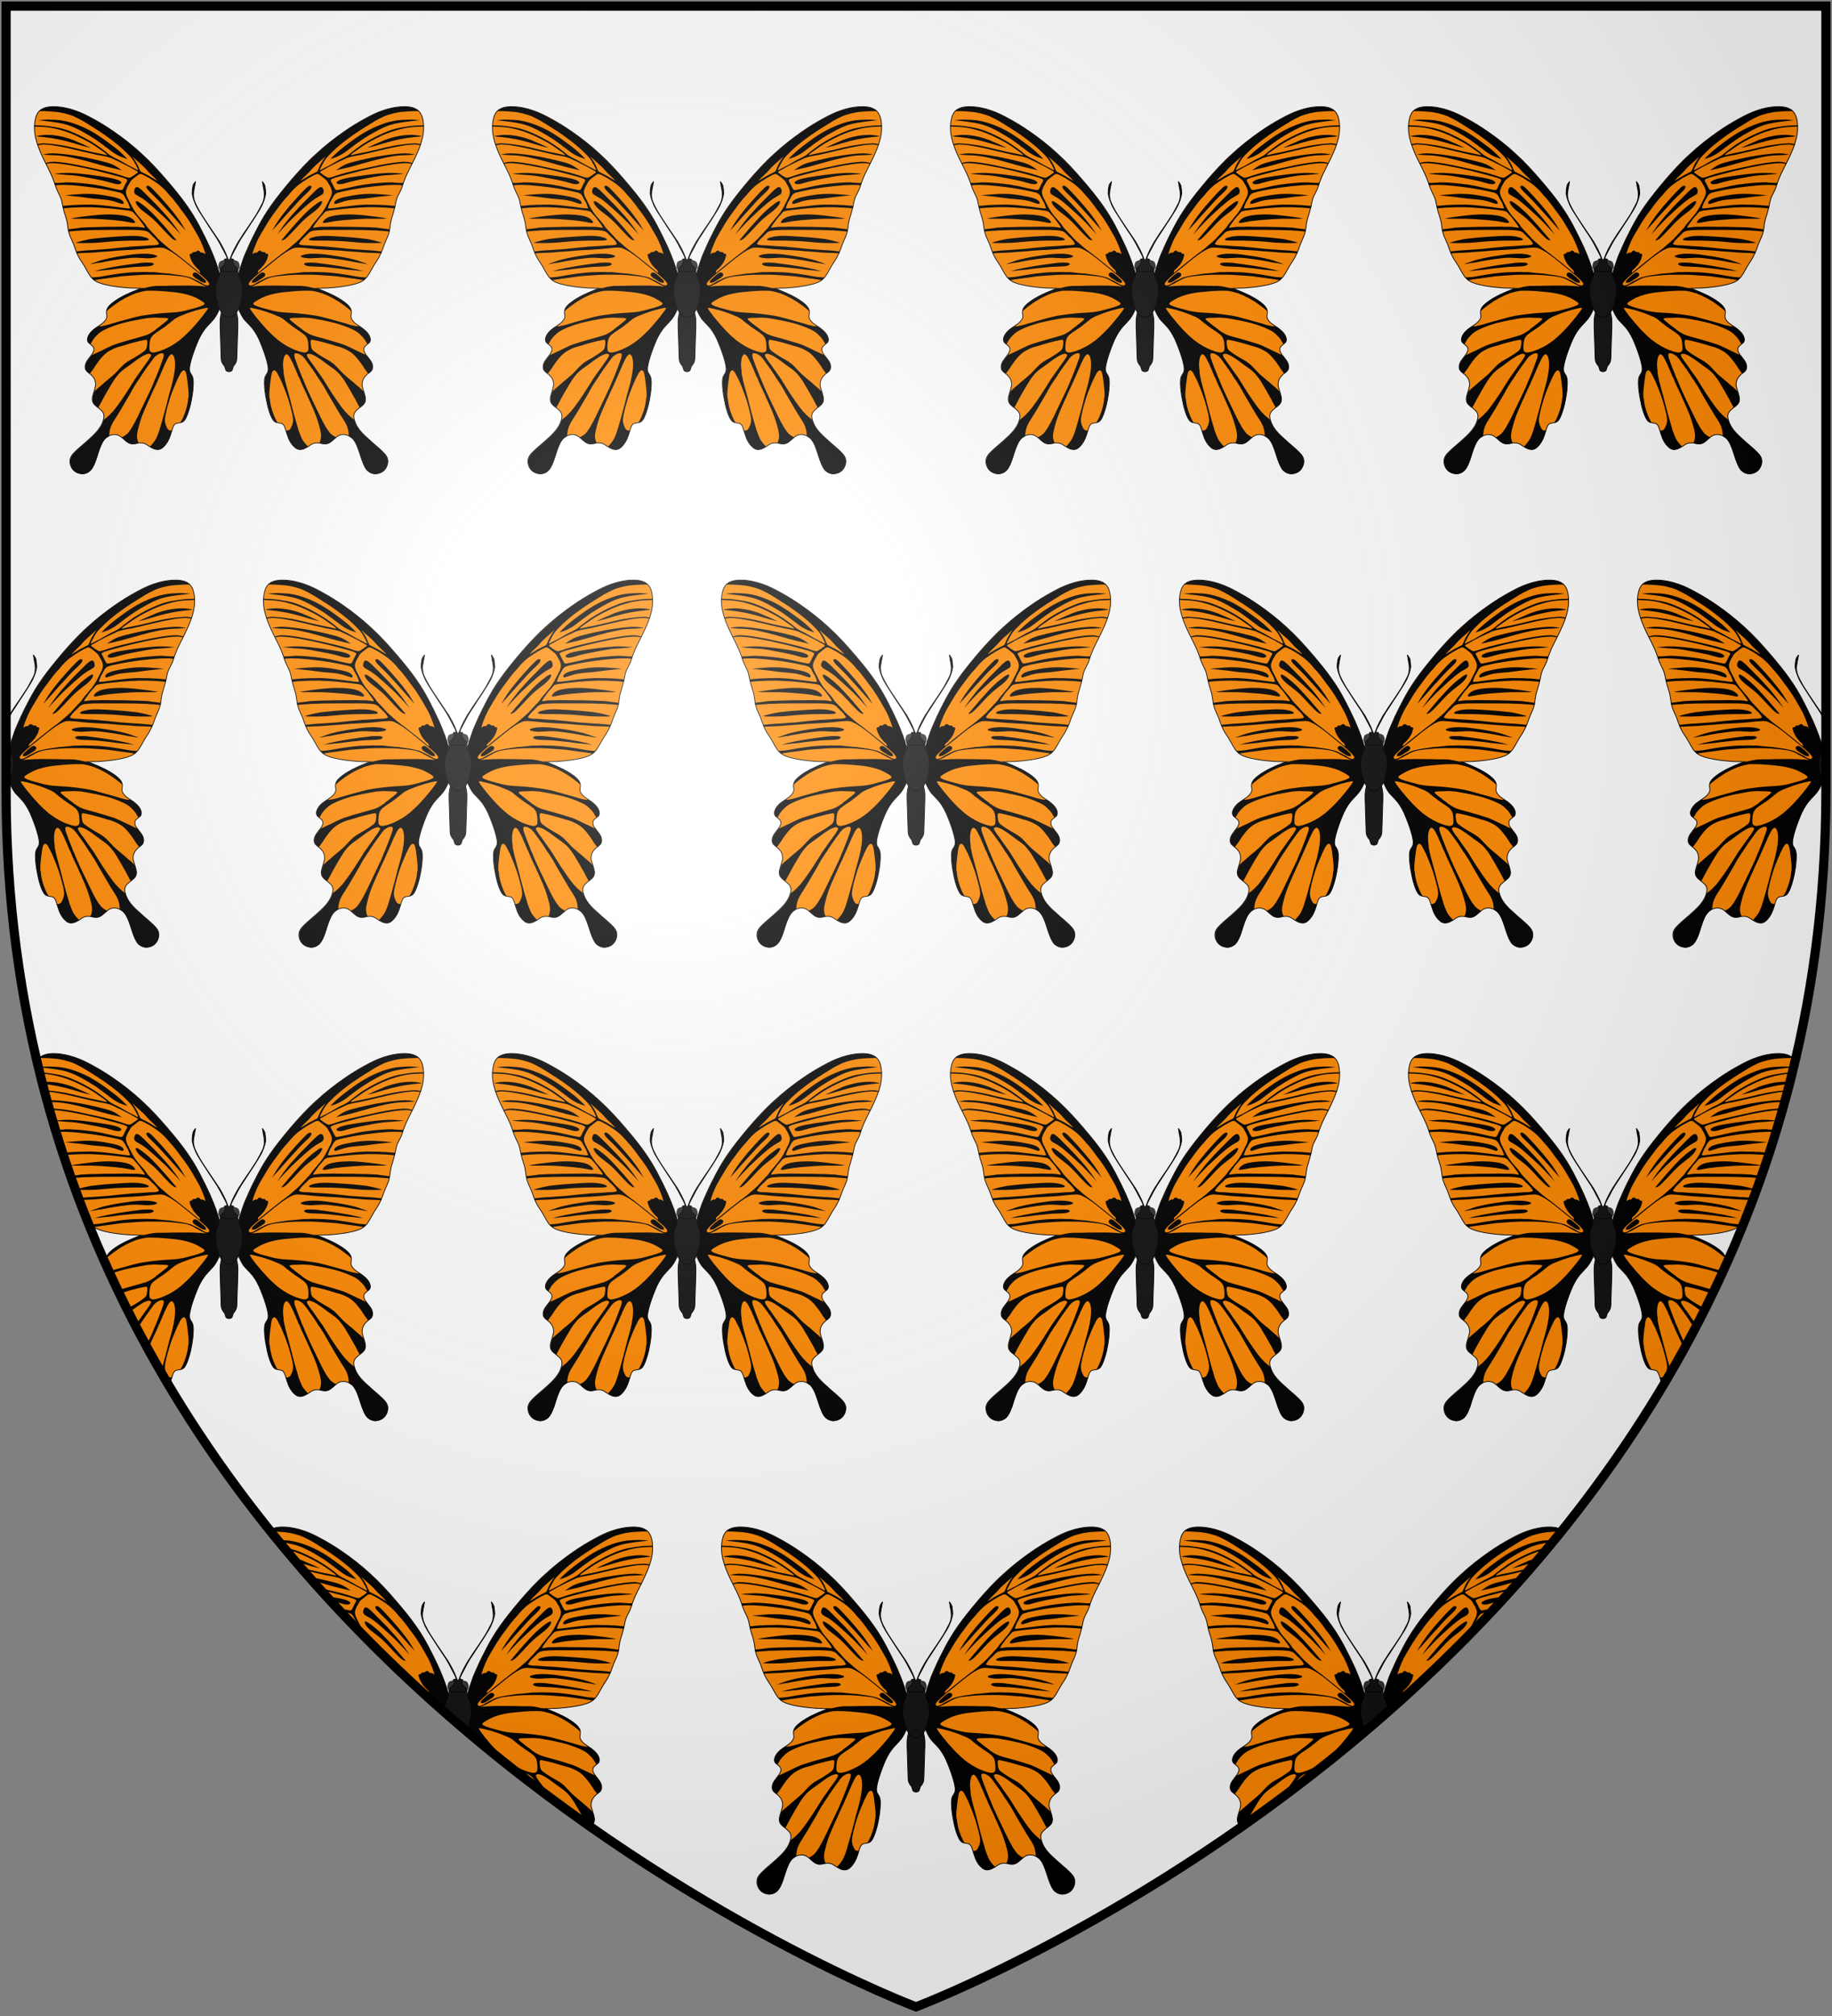
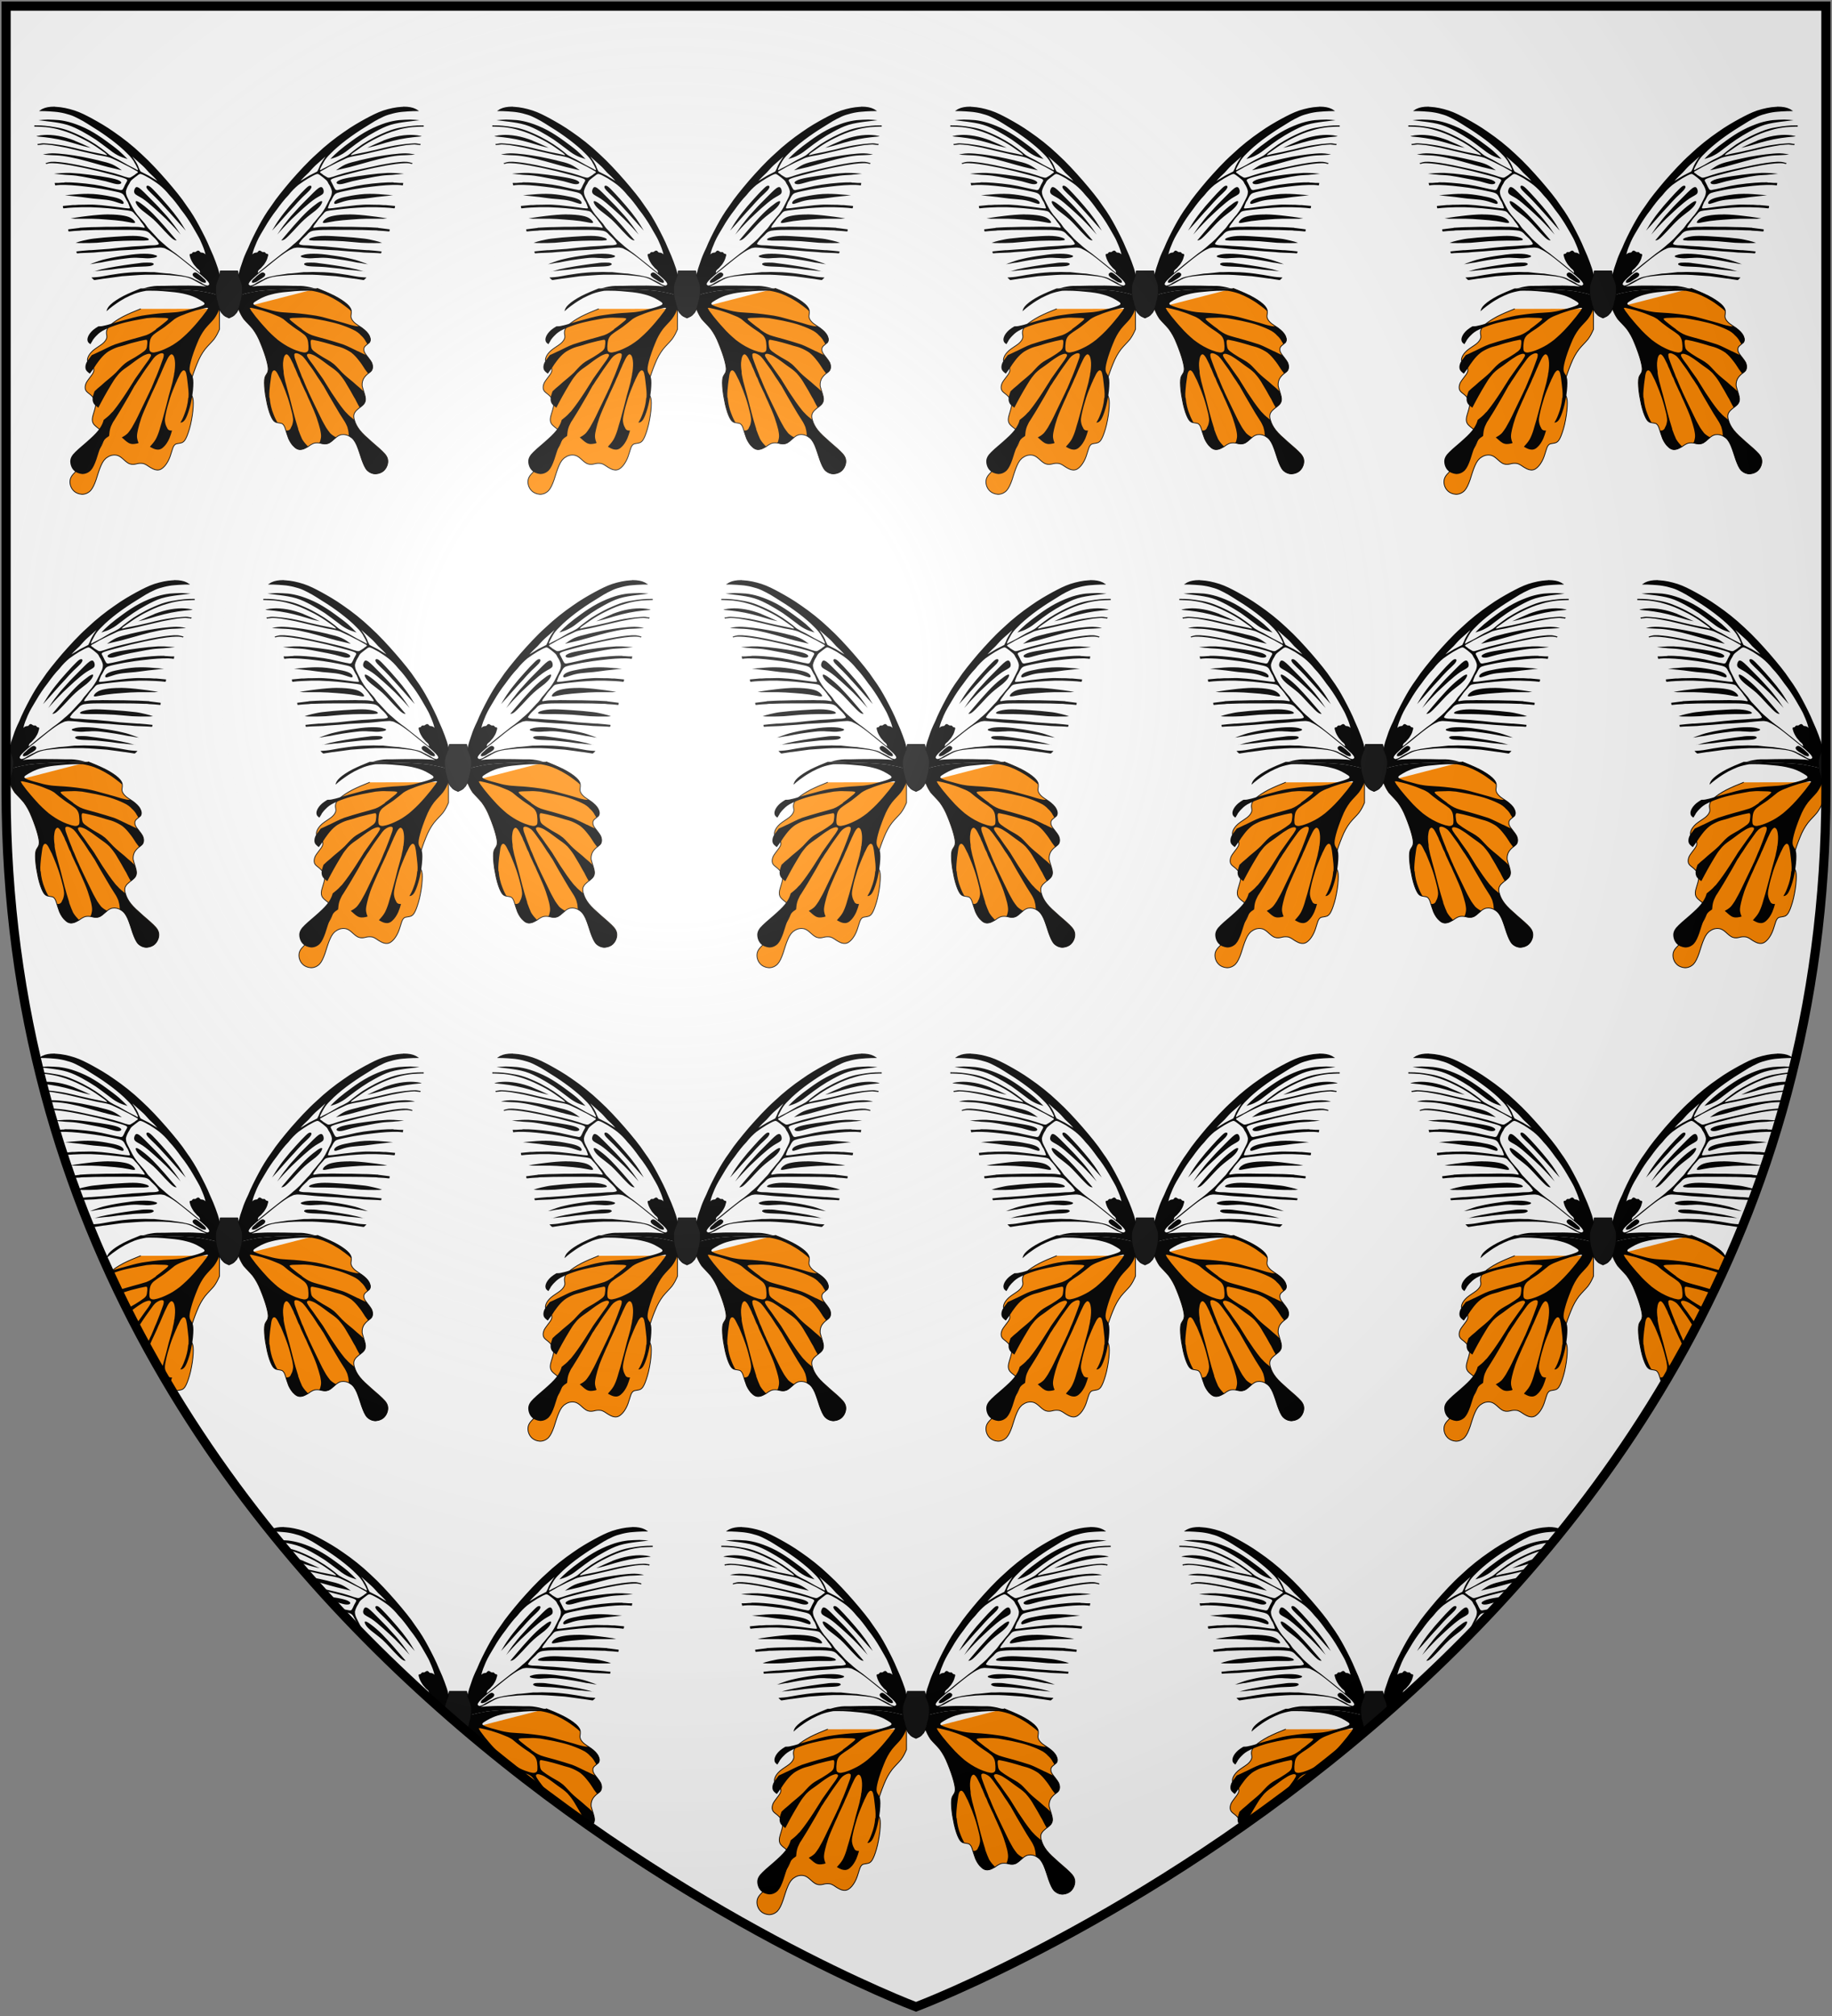
<svg xmlns="http://www.w3.org/2000/svg" xmlns:xlink="http://www.w3.org/1999/xlink" width="600" height="660">
  <rect width="100%" height="100%" fill="#808080" stroke="none" />
  <defs>
    <radialGradient id="rg" gradientUnits="userSpaceOnUse" cx="220" cy="220" r="405">
      <stop style="stop-color:#fff;stop-opacity:.3" offset="0" />
      <stop style="stop-color:#fff;stop-opacity:.2" offset="0.2" />
      <stop style="stop-color:#666;stop-opacity:.1" offset="0.6" />
      <stop style="stop-color:#000;stop-opacity:.13" offset="1" />
    </radialGradient>
    <clipPath id="clip-shield">
      <path id="shield" d="m 2 2 v 257 c 0 286 298 398 298 398 c 0 0 298 -112 298 -398 V 2 Z" />
    </clipPath>
    <g id="butterfly" style="stroke:#000000;stroke-width:.25;stroke-linecap:round;stroke-linejoin:round;">
-       <path style="fill:#ff8800;" d="m 28.91,-0.574 c 1.97,0.776 3.95,1.622 5.64,2.468 1.76,0.916 3.24,1.903 4.16,2.75 0.92,0.846 1.34,1.621 1.34,2.256 0.1,0.635 -0.14,1.199 -0.1,1.833 0.1,0.705 0.56,1.407 1.41,2.117 0.91,0.7 2.18,1.41 3.03,2.18 0.92,0.78 1.55,1.63 1.76,2.4 0.28,0.71 0.14,1.27 -0.14,1.69 -0.35,0.36 -0.99,0.78 -1.34,1.13 -0.35,0.35 -0.56,0.78 -0.49,1.27 0,0.42 0.21,0.99 0.77,1.69 0.5,0.71 1.34,1.63 1.77,2.47 0.35,0.85 0.42,1.55 0.21,2.12 -0.14,0.56 -0.5,0.84 -1.06,1.27 -0.56,0.42 -1.13,0.91 -1.62,1.62 -0.42,0.63 -0.71,1.48 -0.64,2.61 0.22,1.05 0.78,2.46 0.99,3.52 0.21,0.99 0.1,1.69 -0.35,2.33 -0.42,0.56 -1.13,1.06 -1.76,1.55 -0.5,0.42 -0.99,0.85 -1.27,1.34 -0.36,0.49 -0.43,1.2 -0.28,1.97 0.21,0.85 0.56,1.91 1.26,2.97 0.71,1.12 1.84,2.32 3.39,3.66 1.48,1.41 3.45,2.96 4.65,4.16 1.2,1.13 1.69,1.98 1.77,2.96 0.1,1.06 -0.36,2.26 -1.06,3.04 -0.71,0.84 -1.84,1.26 -2.89,1.33 -1.06,0 -2.05,-0.42 -2.82,-1.19 -0.71,-0.78 -1.2,-1.98 -1.77,-3.53 -0.49,-1.48 -1.05,-3.31 -1.62,-4.65 -0.63,-1.41 -1.27,-2.26 -2.11,-2.75 -0.92,-0.64 -1.98,-0.85 -2.82,-0.71 -0.85,0.1 -1.48,0.57 -2.19,1.2 -0.78,0.64 -1.55,1.48 -2.4,1.69 -0.84,0.29 -1.69,0.1 -2.39,-0.1 -0.78,-0.14 -1.41,-0.14 -2.05,0 -0.63,0.21 -1.34,0.64 -1.97,1.13 -0.78,0.42 -1.48,0.85 -2.19,0.92 -0.77,0.14 -1.55,-0.1 -2.26,-0.78 -0.77,-0.63 -1.48,-1.69 -1.97,-2.82 -0.42,-1.06 -0.78,-2.33 -1.06,-3.17 -0.28,-0.92 -0.56,-1.34 -1.06,-1.69 -0.63,-0.22 -1.55,-0.22 -2.18,-0.5 -0.64,-0.35 -0.99,-0.91 -1.55,-2.18 -0.5,-1.2 -1.06,-3.11 -1.41,-5.15 -0.43,-2.05 -0.64,-4.16 -0.64,-5.57 0,-1.41 0.21,-2.05 0.57,-2.54 0.28,-0.49 0.56,-0.77 0.63,-1.41 0.14,-0.56 0,-1.55 -0.42,-3.17 -0.42,-1.62 -1.2,-3.81 -1.98,-5.71 -0.771,-1.98 -1.617,-3.46 -2.605,-4.8 -0.987,-1.2 -2.115,-2.25 -2.961,-3.242 -0.776,-1.128 -1.269,-2.186 -1.763,-3.314 v -6.698 m -32.041,0.03 c -1.98,0.776 -3.95,1.622 -5.64,2.468 -1.73,0.916 -3.23,1.903 -4.14,2.75 -0.96,0.846 -1.32,1.621 -1.37,2.256 -0.1,0.635 0.17,1.199 0.12,1.833 -0.12,0.705 -0.6,1.407 -1.45,2.117 -0.89,0.7 -2.15,1.41 -3.06,2.18 -0.89,0.78 -1.49,1.63 -1.73,2.4 -0.24,0.71 -0.12,1.27 0.17,1.69 0.36,0.36 0.96,0.78 1.32,1.13 0.37,0.35 0.55,0.78 0.49,1.27 0,0.42 -0.25,0.99 -0.78,1.69 -0.48,0.71 -1.32,1.63 -1.74,2.47 -0.36,0.85 -0.42,1.55 -0.24,2.12 0.18,0.56 0.54,0.84 1.07,1.27 0.55,0.42 1.15,0.91 1.63,1.62 0.42,0.63 0.72,1.48 0.6,2.61 -0.18,1.05 -0.72,2.46 -0.96,3.52 -0.19,0.99 -0.1,1.69 0.36,2.33 0.42,0.56 1.14,1.06 1.74,1.55 0.53,0.42 1.01,0.85 1.32,1.34 0.29,0.49 0.36,1.2 0.24,1.97 -0.19,0.85 -0.55,1.91 -1.27,2.97 -0.72,1.12 -1.85,2.32 -3.35,3.66 -1.5,1.41 -3.49,2.96 -4.68,4.16 -1.2,1.13 -1.68,1.98 -1.75,2.96 -0.1,1.06 0.31,2.26 1.03,3.04 0.72,0.84 1.86,1.26 2.87,1.33 1.09,0 2.05,-0.42 2.82,-1.19 0.72,-0.78 1.27,-1.98 1.81,-3.53 0.48,-1.48 1.01,-3.31 1.61,-4.65 0.6,-1.41 1.27,-2.26 2.1,-2.75 0.91,-0.64 1.99,-0.85 2.83,-0.71 0.83,0.1 1.5,0.57 2.22,1.2 0.72,0.64 1.55,1.48 2.39,1.69 0.84,0.29 1.68,0.1 2.41,-0.1 0.72,-0.14 1.37,-0.14 2.04,0 0.59,0.21 1.31,0.64 1.98,1.13 0.72,0.42 1.44,0.85 2.15,0.92 0.79,0.14 1.56,-0.1 2.28,-0.78 0.72,-0.63 1.44,-1.69 1.93,-2.82 0.48,-1.06 0.77,-2.33 1.08,-3.17 0.29,-0.92 0.53,-1.34 1.07,-1.69 0.6,-0.22 1.51,-0.22 2.16,-0.5 0.66,-0.35 1.02,-0.91 1.56,-2.18 0.48,-1.2 1.09,-3.11 1.45,-5.15 0.41,-2.05 0.6,-4.16 0.6,-5.57 0,-1.41 -0.24,-2.05 -0.55,-2.54 -0.29,-0.49 -0.6,-0.77 -0.66,-1.41 -0.12,-0.56 0,-1.55 0.42,-3.17 0.43,-1.62 1.2,-3.81 1.98,-5.71 0.78,-1.98 1.626,-3.46 2.641,-4.8 0.959,-1.2 2.101,-2.25 2.912,-3.242 0.846,-1.128 1.34,-2.186 1.833,-3.314 v -6.698" />
+       <path style="fill:#ff8800;" d="m 28.91,-0.574 c 1.97,0.776 3.95,1.622 5.64,2.468 1.76,0.916 3.24,1.903 4.16,2.75 0.92,0.846 1.34,1.621 1.34,2.256 0.1,0.635 -0.14,1.199 -0.1,1.833 0.1,0.705 0.56,1.407 1.41,2.117 0.91,0.7 2.18,1.41 3.03,2.18 0.92,0.78 1.55,1.63 1.76,2.4 0.28,0.71 0.14,1.27 -0.14,1.69 -0.35,0.36 -0.99,0.78 -1.34,1.13 -0.35,0.35 -0.56,0.78 -0.49,1.27 0,0.42 0.21,0.99 0.77,1.69 0.5,0.71 1.34,1.63 1.77,2.47 0.35,0.85 0.42,1.55 0.21,2.12 -0.14,0.56 -0.5,0.84 -1.06,1.27 -0.56,0.42 -1.13,0.91 -1.62,1.62 -0.42,0.63 -0.71,1.48 -0.64,2.61 0.22,1.05 0.78,2.46 0.99,3.52 0.21,0.99 0.1,1.69 -0.35,2.33 -0.42,0.56 -1.13,1.06 -1.76,1.55 -0.5,0.42 -0.99,0.85 -1.27,1.34 -0.36,0.49 -0.43,1.2 -0.28,1.97 0.21,0.85 0.56,1.91 1.26,2.97 0.71,1.12 1.84,2.32 3.39,3.66 1.48,1.41 3.45,2.96 4.65,4.16 1.2,1.13 1.69,1.98 1.77,2.96 0.1,1.06 -0.36,2.26 -1.06,3.04 -0.71,0.84 -1.84,1.26 -2.89,1.33 -1.06,0 -2.05,-0.42 -2.82,-1.19 -0.71,-0.78 -1.2,-1.98 -1.77,-3.53 -0.49,-1.48 -1.05,-3.31 -1.62,-4.65 -0.63,-1.41 -1.27,-2.26 -2.11,-2.75 -0.92,-0.64 -1.98,-0.85 -2.82,-0.71 -0.85,0.1 -1.48,0.57 -2.19,1.2 -0.78,0.64 -1.55,1.48 -2.4,1.69 -0.84,0.29 -1.69,0.1 -2.39,-0.1 -0.78,-0.14 -1.41,-0.14 -2.05,0 -0.63,0.21 -1.34,0.64 -1.97,1.13 -0.78,0.42 -1.48,0.85 -2.19,0.92 -0.77,0.14 -1.55,-0.1 -2.26,-0.78 -0.77,-0.63 -1.48,-1.69 -1.97,-2.82 -0.42,-1.06 -0.78,-2.33 -1.06,-3.17 -0.28,-0.92 -0.56,-1.34 -1.06,-1.69 -0.63,-0.22 -1.55,-0.22 -2.18,-0.5 -0.64,-0.35 -0.99,-0.91 -1.55,-2.18 -0.5,-1.2 -1.06,-3.11 -1.41,-5.15 -0.43,-2.05 -0.64,-4.16 -0.64,-5.57 0,-1.41 0.21,-2.05 0.57,-2.54 0.28,-0.49 0.56,-0.77 0.63,-1.41 0.14,-0.56 0,-1.55 -0.42,-3.17 -0.42,-1.62 -1.2,-3.81 -1.98,-5.71 -0.771,-1.98 -1.617,-3.46 -2.605,-4.8 -0.987,-1.2 -2.115,-2.25 -2.961,-3.242 -0.776,-1.128 -1.269,-2.186 -1.763,-3.314 m -32.041,0.03 c -1.98,0.776 -3.95,1.622 -5.64,2.468 -1.73,0.916 -3.23,1.903 -4.14,2.75 -0.96,0.846 -1.32,1.621 -1.37,2.256 -0.1,0.635 0.17,1.199 0.12,1.833 -0.12,0.705 -0.6,1.407 -1.45,2.117 -0.89,0.7 -2.15,1.41 -3.06,2.18 -0.89,0.78 -1.49,1.63 -1.73,2.4 -0.24,0.71 -0.12,1.27 0.17,1.69 0.36,0.36 0.96,0.78 1.32,1.13 0.37,0.35 0.55,0.78 0.49,1.27 0,0.42 -0.25,0.99 -0.78,1.69 -0.48,0.71 -1.32,1.63 -1.74,2.47 -0.36,0.85 -0.42,1.55 -0.24,2.12 0.18,0.56 0.54,0.84 1.07,1.27 0.55,0.42 1.15,0.91 1.63,1.62 0.42,0.63 0.72,1.48 0.6,2.61 -0.18,1.05 -0.72,2.46 -0.96,3.52 -0.19,0.99 -0.1,1.69 0.36,2.33 0.42,0.56 1.14,1.06 1.74,1.55 0.53,0.42 1.01,0.85 1.32,1.34 0.29,0.49 0.36,1.2 0.24,1.97 -0.19,0.85 -0.55,1.91 -1.27,2.97 -0.72,1.12 -1.85,2.32 -3.35,3.66 -1.5,1.41 -3.49,2.96 -4.68,4.16 -1.2,1.13 -1.68,1.98 -1.75,2.96 -0.1,1.06 0.31,2.26 1.03,3.04 0.72,0.84 1.86,1.26 2.87,1.33 1.09,0 2.05,-0.42 2.82,-1.19 0.72,-0.78 1.27,-1.98 1.81,-3.53 0.48,-1.48 1.01,-3.31 1.61,-4.65 0.6,-1.41 1.27,-2.26 2.1,-2.75 0.91,-0.64 1.99,-0.85 2.83,-0.71 0.83,0.1 1.5,0.57 2.22,1.2 0.72,0.64 1.55,1.48 2.39,1.69 0.84,0.29 1.68,0.1 2.41,-0.1 0.72,-0.14 1.37,-0.14 2.04,0 0.59,0.21 1.31,0.64 1.98,1.13 0.72,0.42 1.44,0.85 2.15,0.92 0.79,0.14 1.56,-0.1 2.28,-0.78 0.72,-0.63 1.44,-1.69 1.93,-2.82 0.48,-1.06 0.77,-2.33 1.08,-3.17 0.29,-0.92 0.53,-1.34 1.07,-1.69 0.6,-0.22 1.51,-0.22 2.16,-0.5 0.66,-0.35 1.02,-0.91 1.56,-2.18 0.48,-1.2 1.09,-3.11 1.45,-5.15 0.41,-2.05 0.6,-4.16 0.6,-5.57 0,-1.41 -0.24,-2.05 -0.55,-2.54 -0.29,-0.49 -0.6,-0.77 -0.66,-1.41 -0.12,-0.56 0,-1.55 0.42,-3.17 0.43,-1.62 1.2,-3.81 1.98,-5.71 0.78,-1.98 1.626,-3.46 2.641,-4.8 0.959,-1.2 2.101,-2.25 2.912,-3.242 0.846,-1.128 1.34,-2.186 1.833,-3.314 v -6.698" />
      <path style="fill:#000000;stroke:none;" d="m 20.16,18.89 c -1.26,-0.57 -2.67,-1.48 -4.16,-2.61 -1.41,-1.2 -2.96,-2.61 -4.16,-4.02 -1.26,-1.34 -2.322,-2.681 -3.098,-3.597 -0.705,-0.987 -1.199,-1.552 -1.481,-1.975 -0.211,-0.423 -0.352,-0.634 -0.493,-0.846 l 0.493,-0.07 c 1.058,0.211 2.186,0.493 3.529,0.846 1.34,0.423 2.89,0.917 4.02,1.41 1.12,0.423 1.97,0.776 2.96,1.41 0.91,0.772 2.11,1.762 3.31,2.612 1.13,0.84 2.26,1.48 3.03,2.11 0.85,0.57 1.27,1.13 1.55,1.84 0.29,0.7 0.29,1.55 0.36,2.32 0,0.64 0,1.13 -0.1,1.48 -0.22,0.36 -0.5,0.5 -0.85,0.57 -0.35,0.1 -0.85,0 -1.69,-0.21 -0.78,-0.22 -1.98,-0.64 -3.25,-1.27 z m 3.81,-6.07 c -0.91,-0.63 -1.83,-1.34 -2.61,-1.97 -0.7,-0.57 -1.41,-1.059 -1.48,-1.412 -0.14,-0.211 0.28,-0.282 0.99,-0.352 0.63,0 1.62,-0.07 2.61,-0.07 0.99,-0.07 2.04,0 3.38,0.141 1.34,0.212 3.04,0.564 4.59,0.843 1.55,0.35 2.96,0.64 4.58,1.13 1.55,0.49 3.24,1.13 4.51,1.76 1.27,0.57 2.12,1.27 2.68,1.91 0.64,0.56 1.06,1.13 1.34,1.55 0,0.14 0.1,0.21 0.14,0.28 0.28,0.49 0.5,0.78 0.64,1.06 0.28,-0.21 0.49,-0.35 0.7,-0.57 0.28,-0.42 0.42,-0.98 0.14,-1.69 -0.21,-0.77 -0.84,-1.62 -1.76,-2.4 -0.42,-0.42 -1.13,-0.84 -1.69,-1.19 -0.57,0 -1.06,0 -1.91,-0.22 -0.77,-0.14 -1.9,-0.49 -3.24,-0.91 -1.41,-0.43 -3.17,-0.848 -4.86,-1.341 -1.77,-0.494 -3.53,-0.987 -5.93,-1.269 -2.32,-0.353 -5.22,-0.635 -7.05,-0.706 -1.83,-0.141 -2.61,-0.141 -3.74,-0.352 -1.05,-0.141 -2.46,-0.494 -3.87,-0.917 -1.48,-0.352 -3.035,-0.846 -3.67,-1.198 -0.705,-0.353 -0.564,-0.705 -0.07,-1.058 0.565,-0.353 1.34,-0.846 2.19,-1.269 0.91,-0.423 1.83,-0.846 3.31,-1.199 1.48,-0.423 3.45,-0.705 5.22,-0.846 1.76,-0.211 3.24,-0.282 4.51,-0.352 1.27,0 2.33,-0.071 3.53,0 1.19,0.211 2.46,0.493 3.8,0.988 0.43,0.211 0.85,0.352 1.34,0.564 0.57,0.282 1.13,0.564 1.69,0.846 0.36,0.211 0.64,0.352 0.85,0.493 1.27,0.705 2.33,1.481 3.17,2.116 0.85,0.634 1.48,1.128 2.05,1.692 0,-0.635 -0.42,-1.41 -1.34,-2.256 -0.92,-0.847 -2.4,-1.834 -4.16,-2.75 -1.69,-0.846 -3.67,-1.692 -5.64,-2.468 -0.21,0 -0.5,0 -0.71,0 -3.03,0.071 -6.41,0.141 -9.16,0.282 -4.23,0.071 -7.13,0.282 -9.38,0.564 -2.186,0.352 -3.808,0.705 -5.359,1.128 h -1.199 v 4.724 c 0.494,1.128 0.987,2.186 1.763,3.314 0.846,0.991 1.974,2.041 2.961,3.241 0.988,1.34 1.834,2.82 2.604,4.8 0.78,1.9 1.56,4.09 1.98,5.71 0.42,1.62 0.56,2.61 0.42,3.17 -0.1,0.64 -0.35,0.92 -0.63,1.41 -0.36,0.49 -0.57,1.13 -0.57,2.54 0,1.41 0.21,3.52 0.64,5.57 0.35,2.04 0.91,3.95 1.41,5.15 0.56,1.27 0.91,1.83 1.55,2.18 0.21,0.1 0.42,0.14 0.63,0.14 -0.42,-0.77 -0.84,-1.55 -1.34,-2.89 -0.56,-1.34 -1.05,-3.31 -1.19,-5.14 0,-0.1 0,-0.1 -0.1,-0.15 -0.14,-1.69 0.15,-3.17 0.22,-4.37 0.21,-1.34 0.28,-2.25 0.42,-3.03 0.14,-0.77 0.42,-1.41 0.77,-1.48 0.36,-0.14 0.78,0.14 1.27,1.06 l 0.92,1.83 c 0.1,0.1 0.14,0.21 0.21,0.42 0.14,0.36 0.43,0.92 0.57,1.34 0.56,1.34 1.05,2.54 1.62,4.23 0.56,1.63 1.13,3.81 1.48,5.29 0.28,1.41 0.35,2.19 0.21,2.75 -0.1,0.64 -0.28,1.2 -0.56,1.62 -0.14,0.43 -0.36,0.78 -0.64,0.92 -0.28,0.21 -0.7,0.21 -1.06,0.21 0.22,0.85 0.5,1.77 0.85,2.61 0.49,1.13 1.2,2.19 1.97,2.82 0.71,0.71 1.49,0.92 2.26,0.78 0.71,-0.1 1.41,-0.5 2.19,-0.92 -0.71,-0.77 -1.34,-1.41 -1.98,-2.47 -0.42,-0.91 -0.84,-1.97 -1.27,-3.17 0,-0.35 -0.14,-0.56 -0.21,-0.85 -0.49,-1.48 -0.84,-2.89 -1.34,-4.65 -0.42,-1.69 -0.99,-3.81 -1.41,-5.5 -0.49,-1.62 -0.77,-2.89 -1.13,-4.16 -0.1,-0.35 -0.21,-0.7 -0.28,-1.13 -0.14,-0.7 -0.35,-1.48 -0.42,-2.25 0,-0.22 0,-0.29 0,-0.43 -0.21,-1.34 -0.28,-2.68 -0.1,-3.59 0.1,-1.06 0.42,-1.7 0.7,-1.91 0.36,-0.28 0.64,-0.14 1.06,0.36 0.42,0.49 0.85,1.41 1.55,2.82 0.14,0.49 0.35,0.91 0.64,1.48 0.28,0.7 0.63,1.55 0.98,2.39 0.36,0.57 0.64,1.27 0.85,1.91 0.63,1.27 1.13,2.54 1.76,3.73 0.35,0.92 0.78,1.77 1.13,2.54 0.92,2.05 1.69,3.81 2.26,5.43 0.49,1.41 0.84,2.68 1.12,3.74 0,0.14 0.1,0.35 0.1,0.49 0.21,1.06 0.28,1.77 0.14,2.47 -0.1,0.56 -0.22,1.06 -0.5,1.55 0.14,0 0.28,0 0.36,0.1 0.7,0.14 1.55,0.36 2.39,0.1 0.85,-0.21 1.62,-1.05 2.4,-1.69 0.1,-0.1 0.28,-0.21 0.42,-0.35 -0.7,-0.35 -1.27,-0.71 -1.97,-1.34 -0.21,-0.28 -0.42,-0.57 -0.71,-0.92 -0.42,-0.56 -0.84,-1.2 -1.27,-2.04 -0.84,-1.41 -1.76,-3.53 -2.82,-5.64 -0.77,-1.63 -1.62,-3.32 -2.32,-4.87 -0.14,-0.42 -0.36,-0.84 -0.57,-1.27 -0.49,-1.06 -0.84,-2.04 -1.2,-2.89 -0.35,-0.63 -0.56,-1.2 -0.77,-1.83 -0.56,-1.41 -1.13,-2.75 -1.48,-3.81 -0.42,-1.06 -0.64,-1.76 -0.64,-2.26 -0.1,-0.49 0.14,-0.63 0.5,-0.7 0.42,0 0.84,0.14 1.34,0.42 0.21,0.14 0.35,0.14 0.56,0.35 0.28,0.15 0.64,0.57 0.99,0.99 0.7,0.85 1.55,2.19 2.68,3.67 0.49,0.77 1.13,1.69 1.69,2.61 0.49,0.63 0.92,1.34 1.41,2.11 l 0.35,0.5 c 1.2,2.11 2.54,4.51 3.74,6.48 1.13,1.98 2.11,3.53 2.89,4.73 0.35,0.49 0.56,0.91 0.78,1.34 0.28,0.56 0.49,1.05 0.56,1.48 0.28,0.84 0.28,1.62 0.35,2.39 0.21,0.15 0.36,0.22 0.5,0.36 0.84,0.49 1.48,1.34 2.11,2.75 0.57,1.34 1.13,3.17 1.62,4.65 0.57,1.55 1.06,2.75 1.77,3.53 0.77,0.77 1.76,1.19 2.82,1.19 1.05,-0.1 2.18,-0.49 2.89,-1.33 0.7,-0.78 1.13,-1.98 1.06,-3.04 -0.1,-0.98 -0.57,-1.83 -1.77,-2.96 -1.2,-1.2 -3.17,-2.75 -4.65,-4.16 -1.55,-1.34 -2.68,-2.54 -3.39,-3.66 -0.56,-0.92 -0.98,-1.77 -1.12,-2.54 -0.85,-0.71 -1.7,-1.27 -2.68,-2.4 -0.21,-0.21 -0.43,-0.42 -0.71,-0.78 -1.27,-1.55 -2.82,-3.8 -4.16,-5.85 -0.77,-1.2 -1.48,-2.33 -2.11,-3.38 -0.36,-0.64 -0.78,-1.27 -1.2,-1.84 -1.06,-1.48 -1.98,-2.75 -2.68,-3.8 -0.78,-0.99 -1.27,-1.7 -1.62,-2.26 -0.36,-0.56 -0.43,-0.85 -0.36,-1.06 0.1,-0.21 0.36,-0.35 0.92,-0.28 0.56,0.14 1.34,0.35 2.47,1.13 1.06,0.63 2.4,1.69 3.66,2.61 1.2,0.84 2.26,1.55 3.25,2.54 0.21,0.28 0.49,0.56 0.77,0.91 0.64,0.78 1.34,1.77 1.91,2.82 0.84,1.34 1.62,2.75 2.32,4.02 0.36,0.57 0.64,1.06 0.85,1.55 0.42,0.78 0.71,1.41 1.13,2.05 0.49,-0.43 1.06,-0.78 1.41,-1.27 0.42,-0.64 0.56,-1.34 0.35,-2.33 -0.14,-0.49 -0.35,-1.2 -0.56,-1.76 -0.71,-0.71 -1.41,-1.34 -2.12,-1.9 l -1.27,-1.13 c -1.2,-0.99 -2.54,-2.05 -3.59,-3.11 -0.99,-0.98 -1.77,-1.97 -2.68,-2.75 -0.1,-0.1 -0.21,-0.14 -0.28,-0.21 -0.99,-0.84 -2.26,-1.41 -3.39,-2.11 -1.2,-0.71 -2.33,-1.48 -2.96,-1.98 -0.63,-0.56 -0.71,-0.77 -0.85,-1.41 -0.1,-0.56 -0.21,-1.48 -0.14,-1.9 0.1,-0.49 0.36,-0.42 1.06,-0.28 0.78,0.14 2.04,0.42 3.31,0.77 1.2,0.29 2.4,0.71 3.6,1.06 1.13,0.28 2.12,0.57 3.03,0.99 0.57,0.28 1.06,0.49 1.62,0.84 0.29,0.22 0.64,0.36 0.92,0.64 0.78,0.63 1.48,1.41 2.19,2.33 0.7,0.84 1.34,1.83 1.83,2.6 0.1,0.15 0.14,0.29 0.28,0.43 0.28,0.42 0.64,0.84 0.85,1.13 l 0.21,0.21 c 0,-0.14 0.14,-0.14 0.21,-0.21 0.56,-0.43 0.92,-0.71 1.06,-1.27 0.21,-0.57 0.14,-1.27 -0.21,-2.12 -0.43,-0.84 -1.27,-1.76 -1.77,-2.47 -0.84,-0.35 -1.69,-0.77 -2.53,-1.2 -0.29,-0.1 -0.57,-0.21 -0.78,-0.35 -1.27,-0.56 -2.61,-1.34 -4.3,-1.97 -1.76,-0.57 -3.81,-1.2 -5.57,-1.69 -1.83,-0.5 -3.46,-0.92 -4.65,-1.34 -1.34,-0.5 -2.26,-1.2 -3.18,-1.84 z m -44.18,6.07 c 1.26,-0.57 2.7,-1.48 4.15,-2.61 1.43,-1.2 2.93,-2.61 4.19,-4.02 1.26,-1.34 2.279,-2.681 3.062,-3.597 0.719,-0.987 1.199,-1.552 1.502,-1.975 0.24,-0.423 0.36,-0.634 0.479,-0.846 l -0.479,-0.07 c -1.079,0.211 -2.221,0.493 -3.544,0.846 -1.31,0.423 -2.88,0.917 -4.01,1.41 -1.15,0.423 -1.99,0.776 -2.95,1.41 -0.95,0.772 -2.16,1.762 -3.29,2.612 -1.15,0.84 -2.29,1.48 -3.07,2.11 -0.83,0.57 -1.26,1.13 -1.55,1.84 -0.24,0.7 -0.31,1.55 -0.36,2.32 0,0.64 0,1.13 0.12,1.48 0.17,0.36 0.48,0.5 0.84,0.57 0.36,0.1 0.84,0 1.67,-0.21 0.79,-0.22 1.99,-0.64 3.24,-1.27 z m -3.78,-6.07 c 0.9,-0.63 1.81,-1.34 2.58,-1.97 0.72,-0.57 1.38,-1.059 1.5,-1.412 0.12,-0.211 -0.3,-0.282 -1.02,-0.352 -0.65,0 -1.61,-0.07 -2.58,-0.07 -1.01,-0.07 -2.04,0 -3.42,0.141 -1.32,0.212 -3,0.564 -4.55,0.843 -1.56,0.35 -3.01,0.64 -4.57,1.13 -1.55,0.49 -3.3,1.13 -4.55,1.76 -1.26,0.57 -2.1,1.27 -2.7,1.91 -0.6,0.56 -1.02,1.13 -1.33,1.55 0,0.14 -0.1,0.21 -0.12,0.28 -0.29,0.49 -0.48,0.78 -0.65,1.06 -0.24,-0.21 -0.48,-0.35 -0.67,-0.57 -0.29,-0.42 -0.41,-0.98 -0.17,-1.69 0.24,-0.77 0.84,-1.62 1.73,-2.4 0.49,-0.42 1.15,-0.84 1.74,-1.19 0.55,0 1.08,0 1.87,-0.22 0.83,-0.14 1.91,-0.49 3.3,-0.91 1.38,-0.43 3.11,-0.848 4.85,-1.341 1.75,-0.494 3.54,-0.987 5.88,-1.269 2.35,-0.353 5.22,-0.635 7.08,-0.706 1.8,-0.141 2.64,-0.141 3.73,-0.352 1.08,-0.141 2.45,-0.494 3.9,-0.917 1.43,-0.352 2.992,-0.846 3.655,-1.198 0.719,-0.353 0.536,-0.705 0.07,-1.058 -0.536,-0.353 -1.319,-0.846 -2.155,-1.269 -0.9,-0.423 -1.86,-0.846 -3.3,-1.199 -1.5,-0.423 -3.48,-0.705 -5.22,-0.846 -1.8,-0.211 -3.3,-0.282 -4.56,-0.352 -1.26,0 -2.34,-0.071 -3.48,0 -1.2,0.211 -2.52,0.493 -3.84,0.988 -0.42,0.211 -0.84,0.352 -1.32,0.564 -0.6,0.282 -1.14,0.564 -1.74,0.846 -0.3,0.211 -0.6,0.352 -0.84,0.493 -1.26,0.705 -2.28,1.481 -3.18,2.116 -0.84,0.634 -1.44,1.128 -2.04,1.692 0.1,-0.635 0.42,-1.41 1.38,-2.256 0.9,-0.847 2.4,-1.834 4.14,-2.75 1.68,-0.846 3.66,-1.692 5.64,-2.468 0.24,0 0.48,0 0.72,0 3.06,0.071 6.42,0.141 9.18,0.282 4.2,0.071 7.08,0.282 9.353,0.564 2.221,0.352 3.842,0.705 5.394,1.128 h 1.198 v 4.724 c -0.493,1.128 -0.987,2.186 -1.833,3.314 -0.797,0.991 -1.939,2.041 -2.898,3.241 -1.015,1.34 -1.861,2.82 -2.634,4.8 -0.78,1.9 -1.56,4.09 -1.98,5.71 -0.43,1.62 -0.55,2.61 -0.43,3.17 0.1,0.64 0.37,0.92 0.67,1.41 0.3,0.49 0.54,1.13 0.54,2.54 0,1.41 -0.18,3.52 -0.6,5.57 -0.36,2.04 -0.97,3.95 -1.45,5.15 -0.53,1.27 -0.89,1.83 -1.55,2.18 -0.18,0.1 -0.42,0.14 -0.66,0.14 0.48,-0.77 0.9,-1.55 1.38,-2.89 0.54,-1.34 1.07,-3.31 1.19,-5.14 0,-0.1 0,-0.1 0.1,-0.15 0.12,-1.69 -0.12,-3.17 -0.24,-4.37 -0.18,-1.34 -0.23,-2.25 -0.42,-3.03 -0.12,-0.77 -0.36,-1.41 -0.72,-1.48 -0.36,-0.14 -0.77,0.14 -1.32,1.06 l -0.9,1.83 c -0.1,0.1 -0.12,0.21 -0.17,0.42 -0.19,0.36 -0.43,0.92 -0.6,1.34 -0.55,1.34 -1.08,2.54 -1.63,4.23 -0.53,1.63 -1.14,3.81 -1.43,5.29 -0.31,1.41 -0.36,2.19 -0.24,2.75 0.1,0.64 0.29,1.2 0.53,1.62 0.19,0.43 0.36,0.78 0.66,0.92 0.31,0.21 0.72,0.21 1.08,0.21 -0.24,0.85 -0.53,1.77 -0.89,2.61 -0.49,1.13 -1.21,2.19 -1.93,2.82 -0.72,0.71 -1.49,0.92 -2.27,0.78 -0.72,-0.1 -1.44,-0.5 -2.16,-0.92 0.65,-0.77 1.32,-1.41 1.92,-2.47 0.48,-0.91 0.9,-1.97 1.26,-3.17 0.1,-0.35 0.17,-0.56 0.24,-0.85 0.48,-1.48 0.84,-2.89 1.32,-4.65 0.48,-1.69 1.01,-3.81 1.43,-5.5 0.48,-1.62 0.79,-2.89 1.15,-4.16 0.1,-0.35 0.17,-0.7 0.24,-1.13 0.17,-0.7 0.36,-1.48 0.41,-2.25 0.1,-0.22 0.1,-0.29 0.1,-0.43 0.18,-1.34 0.24,-2.68 0.1,-3.59 -0.12,-1.06 -0.41,-1.7 -0.72,-1.91 -0.35,-0.28 -0.65,-0.14 -1.07,0.36 -0.43,0.49 -0.84,1.41 -1.51,2.82 -0.17,0.49 -0.41,0.91 -0.65,1.48 -0.3,0.7 -0.66,1.55 -1.02,2.39 -0.3,0.57 -0.6,1.27 -0.84,1.91 -0.6,1.27 -1.15,2.54 -1.74,3.73 -0.36,0.92 -0.78,1.77 -1.14,2.54 -0.9,2.05 -1.69,3.81 -2.28,5.43 -0.48,1.41 -0.84,2.68 -1.08,3.74 0,0.14 -0.1,0.35 -0.1,0.49 -0.24,1.06 -0.31,1.77 -0.19,2.47 0.1,0.56 0.24,1.06 0.48,1.55 -0.12,0 -0.24,0 -0.29,0.1 -0.73,0.14 -1.57,0.36 -2.41,0.1 -0.84,-0.21 -1.68,-1.05 -2.4,-1.69 -0.12,-0.1 -0.3,-0.21 -0.42,-0.35 0.66,-0.35 1.26,-0.71 1.93,-1.34 0.24,-0.28 0.48,-0.57 0.72,-0.92 0.41,-0.56 0.83,-1.2 1.25,-2.04 0.84,-1.41 1.81,-3.53 2.82,-5.64 0.78,-1.63 1.62,-3.32 2.34,-4.87 0.19,-0.42 0.36,-0.84 0.6,-1.27 0.48,-1.06 0.84,-2.04 1.2,-2.89 0.3,-0.63 0.54,-1.2 0.78,-1.83 0.55,-1.41 1.08,-2.75 1.44,-3.81 0.42,-1.06 0.66,-1.76 0.66,-2.26 0.1,-0.49 -0.18,-0.63 -0.54,-0.7 -0.36,0 -0.84,0.14 -1.32,0.42 -0.18,0.14 -0.36,0.14 -0.54,0.35 -0.3,0.15 -0.66,0.57 -1.02,0.99 -0.66,0.85 -1.55,2.19 -2.64,3.67 -0.54,0.77 -1.14,1.69 -1.73,2.61 -0.48,0.63 -0.91,1.34 -1.39,2.11 l -0.36,0.5 c -1.19,2.11 -2.51,4.51 -3.72,6.48 -1.13,1.98 -2.16,3.53 -2.88,4.73 -0.36,0.49 -0.6,0.91 -0.78,1.34 -0.29,0.56 -0.48,1.05 -0.6,1.48 -0.24,0.84 -0.29,1.62 -0.36,2.39 -0.17,0.15 -0.29,0.22 -0.48,0.36 -0.84,0.49 -1.5,1.34 -2.1,2.75 -0.6,1.34 -1.13,3.17 -1.61,4.65 -0.55,1.55 -1.09,2.75 -1.81,3.53 -0.77,0.77 -1.73,1.19 -2.82,1.19 -1.01,-0.1 -2.16,-0.49 -2.88,-1.33 -0.71,-0.78 -1.07,-1.98 -1.02,-3.04 0.1,-0.98 0.55,-1.83 1.74,-2.96 1.2,-1.2 3.18,-2.75 4.69,-4.16 1.5,-1.34 2.63,-2.54 3.35,-3.66 0.6,-0.92 0.96,-1.77 1.14,-2.54 0.84,-0.71 1.68,-1.27 2.64,-2.4 0.24,-0.21 0.48,-0.42 0.72,-0.78 1.26,-1.55 2.82,-3.8 4.15,-5.85 0.77,-1.2 1.49,-2.33 2.15,-3.38 0.36,-0.64 0.78,-1.27 1.2,-1.84 1.03,-1.48 1.98,-2.75 2.7,-3.8 0.72,-0.99 1.27,-1.7 1.56,-2.26 0.36,-0.56 0.48,-0.85 0.36,-1.06 -0.1,-0.21 -0.36,-0.35 -0.89,-0.28 -0.55,0.14 -1.33,0.35 -2.46,1.13 -1.08,0.63 -2.41,1.69 -3.66,2.61 -1.2,0.84 -2.29,1.55 -3.25,2.54 -0.24,0.28 -0.53,0.56 -0.77,0.91 -0.67,0.78 -1.33,1.77 -1.93,2.82 -0.84,1.34 -1.61,2.75 -2.34,4.02 -0.3,0.57 -0.6,1.06 -0.84,1.55 -0.41,0.78 -0.72,1.41 -1.08,2.05 -0.53,-0.43 -1.08,-0.78 -1.44,-1.27 -0.42,-0.64 -0.54,-1.34 -0.36,-2.33 0.12,-0.49 0.36,-1.2 0.55,-1.76 0.72,-0.71 1.44,-1.34 2.16,-1.9 l 1.26,-1.13 c 1.2,-0.99 2.51,-2.05 3.59,-3.11 0.96,-0.98 1.75,-1.97 2.7,-2.75 0.1,-0.1 0.18,-0.14 0.24,-0.21 1.03,-0.84 2.28,-1.41 3.42,-2.11 1.2,-0.71 2.28,-1.48 2.94,-1.98 0.6,-0.56 0.72,-0.77 0.84,-1.41 0.1,-0.56 0.19,-1.48 0.12,-1.9 -0.1,-0.49 -0.3,-0.42 -1.02,-0.28 -0.78,0.14 -2.04,0.42 -3.3,0.77 -1.25,0.29 -2.45,0.71 -3.6,1.06 -1.14,0.28 -2.15,0.57 -3.06,0.99 -0.54,0.28 -1.07,0.49 -1.62,0.84 -0.29,0.22 -0.6,0.36 -0.89,0.64 -0.79,0.63 -1.5,1.41 -2.22,2.33 -0.67,0.84 -1.32,1.83 -1.8,2.6 -0.1,0.15 -0.19,0.29 -0.31,0.43 -0.3,0.42 -0.59,0.84 -0.83,1.13 l -0.19,0.21 c -0.1,-0.14 -0.17,-0.14 -0.24,-0.21 -0.53,-0.43 -0.89,-0.71 -1.08,-1.27 -0.17,-0.57 -0.12,-1.27 0.24,-2.12 0.43,-0.84 1.27,-1.76 1.75,-2.47 0.83,-0.35 1.67,-0.77 2.58,-1.2 0.24,-0.1 0.53,-0.21 0.77,-0.35 1.21,-0.56 2.58,-1.34 4.27,-1.97 1.73,-0.57 3.78,-1.2 5.57,-1.69 1.8,-0.5 3.42,-0.92 4.68,-1.34 1.33,-0.5 2.22,-1.2 3.18,-1.84 z" />
-       <path style="fill:#ff8800;" d="m 3.031,-5.228 c 0.423,-1.41 0.916,-2.75 1.339,-4.089 0.423,-1.343 0.917,-2.543 1.834,-4.583 0.846,-1.97 2.256,-4.8 3.525,-7.19 1.271,-2.35 2.401,-4.25 4.091,-6.65 1.69,-2.4 4.02,-5.3 6.49,-8.22 2.53,-2.94 5.21,-5.91 8.25,-8.64 2.96,-2.74 6.2,-5.23 8.95,-7.15 2.75,-1.93 5.01,-3.27 7.12,-4.41 2.05,-1.13 3.88,-2.03 5.92,-2.7 1.98,-0.68 4.16,-1.12 6,-1.21 1.83,-0.11 3.45,0.13 4.51,0.68 1.13,0.57 1.83,1.43 2.26,2.82 0.42,1.39 0.56,3.29 0.28,5.39 -0.28,2.09 -1.06,4.39 -2.19,6.8 -1.05,2.4 -2.46,4.89 -3.31,6.8 -0.85,1.89 -1.2,3.2 -1.62,4.37 -0.5,1.17 -1.2,2.2 -1.55,3.32 -0.36,1.14 -0.43,2.36 -0.85,3.61 -0.28,1.25 -0.78,2.52 -1.06,3.78 -0.28,1.28 -0.28,2.54 -0.63,3.73 -0.35,1.27 -0.99,2.4 -1.48,3.67 -0.5,1.27 -0.92,2.75 -1.62,3.95 -0.57,1.269 -1.49,2.326 -2.19,3.666 -0.78,1.269 -1.41,2.75 -2.47,3.737 -0.99,1.058 -2.54,1.551 -4.3,1.974 -1.83,0.423 -3.95,0.776 -7.76,1.058 -3.8,0.141 -9.37,0.212 -13.53,0.423 -4.23,0.071 -7.13,0.282 -9.381,0.564 -2.186,0.352 -3.808,0.705 -5.359,1.128 h -1.199 m -6.134,-6.628 c -0.423,-1.41 -0.917,-2.75 -1.34,-4.089 -0.493,-1.343 -0.987,-2.543 -1.854,-4.583 -0.903,-1.97 -2.278,-4.8 -3.54,-7.19 -1.263,-2.35 -2.393,-4.25 -4.083,-6.65 -1.68,-2.4 -4.02,-5.3 -6.54,-8.22 -2.51,-2.94 -5.21,-5.91 -8.22,-8.64 -2.94,-2.74 -6.17,-5.23 -8.94,-7.15 -2.75,-1.93 -5.03,-3.27 -7.13,-4.41 -2.04,-1.13 -3.9,-2.03 -5.94,-2.7 -1.98,-0.68 -4.14,-1.12 -5.94,-1.21 -1.86,-0.11 -3.42,0.13 -4.5,0.68 -1.15,0.57 -1.8,1.43 -2.22,2.82 -0.42,1.39 -0.6,3.29 -0.3,5.39 0.3,2.09 1.08,4.39 2.16,6.8 1.08,2.4 2.46,4.89 3.3,6.8 0.84,1.89 1.14,3.2 1.62,4.37 0.48,1.17 1.13,2.2 1.5,3.32 0.36,1.14 0.48,2.36 0.84,3.61 0.3,1.25 0.84,2.52 1.08,3.78 0.29,1.28 0.29,2.54 0.65,3.73 0.36,1.27 0.97,2.4 1.51,3.67 0.48,1.27 0.9,2.75 1.55,3.95 0.6,1.269 1.51,2.326 2.23,3.666 0.78,1.269 1.38,2.75 2.46,3.737 1.02,1.058 2.51,1.551 4.32,1.974 1.8,0.423 3.95,0.776 7.73,1.058 3.85,0.141 9.37,0.212 13.56,0.423 4.21,0.071 7.08,0.282 9.36,0.564 2.221,0.352 3.842,0.705 5.408,1.128 h 1.198" />
      <path style="fill:#000000;stroke:none;" d="m 29.54,-8.824 c -1.27,-0.211 -2.04,-0.211 -2.82,-0.211 -0.77,0 -1.55,0 -1.9,0.211 -0.35,0.212 -0.28,0.494 0.14,0.635 0.35,0.282 1.13,0.352 2.33,0.423 1.12,0.07 2.68,0.07 4.3,0.211 1.55,0.141 3.24,0.353 4.65,0.494 1.48,0.211 2.89,0.423 4.23,0.494 1.2,0.141 2.4,0.282 3.53,0.352 0.14,0.07 0.35,0.07 0.49,0.07 -0.14,0 -0.35,-0.07 -0.49,-0.07 -1.48,-0.423 -2.89,-0.776 -4.37,-1.058 -1.77,-0.352 -3.67,-0.634 -5.43,-0.916 -1.84,-0.282 -3.46,-0.494 -4.66,-0.635 z m 3.88,-2.606 c -2.26,-0.36 -4.09,-0.5 -5.71,-0.5 -1.55,0 -2.82,0.14 -3.53,0.43 -0.7,0.14 -0.84,0.42 -0.49,0.63 0.35,0.21 1.27,0.35 2.26,0.42 0.91,0.1 1.97,-0.1 3.17,-0.1 1.2,-0.1 2.54,-0.1 4.09,0.1 1.48,0.15 3.17,0.43 4.65,0.639 1.48,0.282 2.96,0.494 4.16,0.776 0.92,0.07 1.77,0.282 2.61,0.423 0.28,0 0.64,0.07 0.92,0.141 -0.28,-0.141 -0.64,-0.212 -0.92,-0.353 -1.41,-0.493 -2.82,-1.057 -4.51,-1.406 -2.05,-0.5 -4.51,-0.92 -6.7,-1.2 z m 3.81,-6.07 c -2.26,-0.14 -4.16,-0.28 -5.85,-0.28 -1.7,0 -3.04,0.21 -3.95,0.49 -0.92,0.22 -1.34,0.57 -1.2,0.78 0.14,0.21 0.7,0.21 1.55,0.28 0.92,0 2.04,0 3.74,0 1.69,0 3.87,0.1 5.99,0.21 2.04,0.15 3.88,0.36 5.71,0.5 1.62,0.1 3.24,0.1 4.44,0.1 0,0 0,0 0,0 1.2,0 1.84,0 2.47,-0.1 -0.77,-0.28 -1.62,-0.5 -2.47,-0.71 -0.98,-0.21 -2.04,-0.49 -3.24,-0.63 -2.26,-0.28 -4.87,-0.5 -7.19,-0.64 z m 2.25,-7.29 c -2.11,0 -3.87,0.16 -5.07,0.4 -1.27,0.23 -2.05,0.53 -2.61,0.94 -0.64,0.4 -0.99,0.91 -1.06,1.19 -0.1,0.28 0.28,0.32 0.92,0.21 0.7,-0.11 1.76,-0.37 3.17,-0.57 1.48,-0.21 3.39,-0.37 5.22,-0.5 1.76,-0.14 3.45,-0.25 5.08,-0.27 1.55,0 2.96,0 4.16,0 0.42,0 0.84,0 1.19,0 0.5,0 0.92,-0.1 1.34,-0.1 -0.49,-0.1 -0.91,-0.15 -1.34,-0.22 -1.41,-0.22 -2.82,-0.42 -4.44,-0.6 -2.04,-0.26 -4.44,-0.48 -6.56,-0.5 z m 0.57,-6.14 c -1.62,0.3 -3.1,0.59 -4.02,0.97 -0.99,0.38 -1.41,0.83 -1.55,1.18 -0.1,0.35 0,0.58 0.49,0.54 0.42,-0.1 1.13,-0.35 2.05,-0.64 0.84,-0.29 1.83,-0.54 3.1,-0.71 1.34,-0.17 2.82,-0.25 4.23,-0.39 1.34,-0.14 2.54,-0.34 4.09,-0.53 0.99,-0.12 2.26,-0.25 3.6,-0.38 0.49,-0.1 1.05,-0.1 1.69,-0.16 -0.64,-0.1 -1.2,-0.1 -1.69,-0.16 -2.12,-0.19 -4.09,-0.35 -6,-0.33 -2.25,0 -4.23,0.31 -5.99,0.61 z m 5.43,-6.85 c -2.26,0.29 -4.51,0.64 -6.21,0.95 -1.69,0.32 -2.75,0.61 -3.31,0.94 -0.71,0.33 -0.85,0.68 -0.64,0.92 0.22,0.24 0.78,0.36 1.63,0.22 0.84,-0.14 1.9,-0.54 3.38,-0.9 1.48,-0.37 3.31,-0.7 5.08,-1.03 1.69,-0.33 3.31,-0.64 4.65,-0.81 1.27,-0.17 2.4,-0.19 3.53,-0.27 0.56,-0.1 1.27,-0.1 1.83,-0.16 0.63,-0.1 1.27,-0.13 1.9,-0.19 -0.63,-0.1 -1.2,-0.12 -1.76,-0.16 -1.2,-0.1 -2.33,-0.15 -3.67,-0.12 -1.97,0.1 -4.23,0.31 -6.41,0.61 z m -2.96,-4.66 c -1.7,0.4 -3.18,0.76 -4.38,1.28 -1.19,0.53 -2.11,1.23 -3.1,1.92 1.55,-0.35 3.1,-0.72 4.59,-1.08 1.41,-0.37 2.75,-0.75 4.3,-1.19 1.55,-0.45 3.38,-0.96 5.21,-1.41 1.84,-0.45 3.74,-0.82 5.22,-1.02 1.41,-0.2 2.54,-0.22 3.6,-0.26 0.56,0 1.27,-0.1 1.76,-0.1 0.42,0 0.85,-0.1 1.2,-0.1 -0.35,-0.1 -0.71,-0.15 -1.06,-0.21 -0.49,-0.1 -1.27,-0.17 -2.04,-0.19 -1.27,0 -2.89,0.15 -4.59,0.35 -1.62,0.2 -3.24,0.44 -5.14,0.78 -1.77,0.35 -3.81,0.8 -5.57,1.21 z m 8.03,-6.52 c -1.69,0.69 -3.52,1.52 -5.28,2.35 0.77,-0.16 1.48,-0.32 2.46,-0.59 1.06,-0.28 2.33,-0.69 3.74,-1.1 1.41,-0.4 3.03,-0.81 4.51,-1.11 1.55,-0.31 2.97,-0.51 4.23,-0.65 0.92,-0.1 1.7,-0.18 2.33,-0.24 0.21,0 0.42,-0.1 0.57,-0.1 -0.15,-0.1 -0.36,-0.1 -0.57,-0.15 -0.56,-0.12 -1.2,-0.22 -1.97,-0.26 -1.2,-0.1 -2.96,0 -4.73,0.3 -1.76,0.3 -3.45,0.82 -5.29,1.51 z m -14.1,4.75 c 1.13,-0.56 2.12,-1.34 3.25,-2.23 1.19,-0.9 2.53,-1.93 3.94,-2.87 1.41,-0.95 2.82,-1.79 4.38,-2.63 1.55,-0.83 3.1,-1.64 4.86,-2.18 1.83,-0.55 3.81,-0.82 5.43,-1.04 1.69,-0.2 2.89,-0.34 4.09,-0.48 -0.99,-0.1 -1.9,-0.2 -3.03,-0.21 -1.2,0 -2.47,0.1 -3.74,0.18 -1.27,0.15 -2.61,0.39 -4.3,0.91 -1.62,0.53 -3.67,1.34 -5.64,2.39 -1.98,1.05 -3.88,2.33 -5.5,3.52 -1.62,1.17 -3.03,2.24 -4.16,3.21 -1.13,0.98 -2.05,1.84 -2.82,2.71 1.13,-0.35 2.26,-0.71 3.24,-1.28 z m -8.11,16.17 c -1.05,0.75 -2.32,1.84 -3.52,3.04 -1.2,1.19 -2.33,2.5 -3.67,3.97 -1.27,1.49 -2.68,3.11 -4.02,4.73 0.28,0 0.57,0 1.2,-0.42 0.57,-0.42 1.48,-1.34 2.61,-2.54 1.13,-1.2 2.47,-2.72 3.81,-3.93 1.34,-1.22 2.68,-2.13 3.59,-2.88 0.85,-0.74 1.41,-1.31 1.77,-1.88 0.35,-0.57 0.56,-1.12 0.28,-1.19 -0.35,-0.1 -1.13,0.35 -2.05,1.1 z m -2.61,-1.97 c -1.33,1.34 -2.53,2.52 -3.66,3.81 -1.2,1.27 -2.4,2.63 -3.39,3.98 -1.12,1.35 -1.97,2.68 -2.89,4.02 0.57,-0.64 1.2,-1.34 1.98,-2.19 0.77,-0.8 1.69,-1.81 2.82,-2.92 1.13,-1.12 2.54,-2.35 3.81,-3.55 1.33,-1.2 2.75,-2.36 3.87,-3.12 1.2,-0.77 2.12,-1.13 2.54,-1.63 0.35,-0.5 0.21,-1.16 0,-1.63 -0.28,-0.48 -0.56,-0.78 -1.48,-0.18 -0.85,0.59 -2.26,2.08 -3.6,3.41 z m -4.58,2.73 c 0.99,-1.15 1.98,-2.22 2.89,-3.13 0.99,-0.91 1.77,-1.67 2.33,-2.25 0.49,-0.58 0.7,-1 0.63,-1.28 -0.1,-0.27 -0.35,-0.42 -0.98,-0.1 -0.5,0.33 -1.27,1.12 -2.4,2.28 -1.06,1.16 -2.47,2.68 -3.74,4.16 -1.2,1.47 -2.39,2.89 -3.31,4.24 -0.99,1.35 -1.69,2.61 -2.47,3.88 1.27,-1.38 2.54,-2.76 3.67,-4.08 1.2,-1.32 2.25,-2.57 3.38,-3.73 z m 36.03,-32.8 c 1.62,0 2.96,0.24 3.88,0.71 0.28,0.15 0.64,0.31 0.78,0.51 h 0.21 c 0,0.1 0.1,0.16 0.1,0.23 -1.06,0 -2.33,0 -3.53,0.1 -1.06,0.1 -2.04,0.12 -3.17,0.32 -1.06,0.17 -2.19,0.46 -3.31,0.8 -1.13,0.35 -1.91,0.77 -3.18,1.4 -0.35,0.19 -0.63,0.4 -1.13,0.62 -0.91,0.56 -2.04,1.24 -3.31,2.05 -1.9,1.16 -4.02,2.59 -6.06,4.12 -2.05,1.56 -3.95,3.2 -5.08,4.4 -1.27,1.2 -1.76,1.92 -2.19,2.61 -0.35,0.68 -0.77,1.29 -0.98,1.79 -0.28,0.49 -0.43,0.87 -0.43,1.02 0.15,0.13 0.29,0.1 0.78,-0.26 0.63,-0.28 1.48,-0.76 2.54,-1.3 0.91,-0.56 2.04,-1.16 2.96,-1.7 1.2,-0.54 2.11,-1.03 2.75,-1.41 0.63,-0.4 0.85,-0.68 1.62,-1.29 0.78,-0.62 2.05,-1.55 3.24,-2.39 1.34,-0.85 2.61,-1.59 4.16,-2.4 1.63,-0.82 3.67,-1.72 5.22,-2.27 1.62,-0.54 2.68,-0.75 3.88,-0.93 1.13,-0.2 2.19,-0.37 3.38,-0.47 0.92,-0.1 1.84,-0.13 3.04,-0.13 h 0.42 v 0.4 h -0.42 c -0.99,0 -2.12,0.1 -3.39,0.17 -1.48,0.17 -3.24,0.44 -5.07,1.02 -2.12,0.58 -4.38,1.49 -6.28,2.47 -2.04,0.98 -3.74,2.01 -5.01,2.86 -1.27,0.86 -2.25,1.54 -2.89,2.01 -0.63,0.46 -0.77,0.68 -0.77,0.77 0.14,0.1 0.28,0 0.77,-0.1 0.29,-0.1 0.78,-0.19 1.41,-0.33 0.78,-0.14 1.77,-0.34 2.89,-0.58 1.06,-0.24 2.33,-0.53 3.81,-0.86 1.27,-0.32 2.68,-0.67 3.95,-0.93 1.13,-0.25 2.12,-0.42 3.38,-0.58 0.92,-0.16 2.33,-0.3 3.32,-0.37 0.99,-0.1 1.76,-0.1 2.26,0 0.42,0.1 0.84,0.11 1.12,0.17 -0.21,0.14 -0.21,0.24 -0.21,0.36 -0.28,-0.1 -0.56,-0.1 -0.91,-0.13 -0.36,0 -0.64,-0.1 -0.99,-0.1 -0.57,0 -1.34,0.1 -2.68,0.21 -1.13,0.17 -2.89,0.48 -4.8,0.86 -1.76,0.39 -3.8,0.89 -5.57,1.3 -1.76,0.43 -3.31,0.78 -4.58,1.05 -1.41,0.27 -2.68,0.46 -3.45,0.69 -0.99,0.23 -1.49,0.52 -2.4,0.96 -0.99,0.43 -2.26,1.05 -3.25,1.57 -1.12,0.52 -1.9,0.99 -2.46,1.33 -0.71,0.37 -1.13,0.62 -1.48,0.81 -0.29,0.18 -0.29,0.29 -0.14,0.45 0.14,0.17 0.63,0.38 0.91,0.71 0.5,0.32 1.2,0.75 1.48,0.89 0.5,0.14 0.78,0 1.69,-0.26 0.85,-0.31 2.26,-0.75 3.81,-1.2 1.62,-0.43 3.53,-0.86 5.43,-1.3 2.05,-0.42 4.09,-0.91 5.85,-1.27 1.77,-0.35 3.18,-0.58 4.45,-0.78 1.34,-0.17 2.39,-0.3 3.38,-0.35 h 0.78 c 0.42,0 0.77,0 1.12,0.1 0.57,0.1 0.85,0.22 1.34,0.36 -0.21,0.1 -0.21,0.17 -0.21,0.27 -0.49,-0.11 -0.98,-0.27 -1.62,-0.27 h -0.63 c -0.78,0 -1.77,0.1 -3.04,0.25 -1.62,0.2 -3.66,0.56 -5.71,0.99 -2.18,0.41 -4.09,0.92 -6.2,1.37 -1.91,0.48 -3.6,0.93 -5.22,1.36 -1.55,0.41 -3.03,0.82 -3.67,1.12 -0.63,0.29 -0.63,0.48 -0.49,0.78 0.21,0.3 0.35,0.72 0.63,1.21 0.22,0.49 0.5,1.06 0.71,1.36 0.14,0.29 0.42,0.36 0.78,0.36 0.28,-0.1 0.56,-0.1 1.41,-0.28 0.77,-0.16 1.76,-0.4 3.03,-0.67 1.06,-0.27 2.39,-0.55 4.16,-0.82 1.69,-0.26 3.95,-0.49 5.64,-0.62 1.76,-0.14 2.75,-0.14 4.02,-0.14 0.14,0.1 0.63,0.1 0.91,0.1 0.78,0.1 1.56,0.1 2.4,0.1 0,0.29 -0.14,0.54 -0.14,0.8 -0.49,-0.1 -0.99,-0.1 -1.76,-0.16 h -0.28 c -0.85,0 -1.98,0 -3.39,0.1 -1.41,0.1 -3.17,0.27 -4.72,0.47 -1.77,0.2 -3.53,0.44 -5.08,0.72 -1.62,0.24 -2.89,0.55 -4.02,0.77 -0.92,0.21 -1.69,0.36 -2.18,0.55 -0.5,0.17 -0.78,0.37 -1.13,0.86 -0.36,0.5 -0.64,1.24 -1.13,2.01 v -0.12 c -0.35,0.76 -0.64,1.53 -0.78,1.93 -0.14,0.39 0,0.46 0.64,0.39 0.49,0 1.27,-0.14 2.54,-0.3 1.12,-0.16 2.53,-0.35 4.02,-0.5 1.34,-0.18 2.82,-0.32 4.23,-0.39 1.27,-0.1 2.68,0 3.8,0 1.13,0 1.91,0 2.82,0.1 h 0.71 c 1.06,0.1 2.18,0.19 3.17,0.3 0,0.25 0,0.52 -0.21,0.79 -0.92,-0.11 -1.9,-0.22 -3.31,-0.28 h -0.14 c -1.63,-0.1 -3.46,-0.13 -5.43,-0.1 -2.05,0.1 -3.95,0.17 -5.64,0.34 -1.98,0.18 -3.88,0.42 -5.15,0.56 -1.27,0.15 -1.91,0.22 -2.4,0.36 -0.49,0.13 -0.77,0.34 -1.27,0.99 -0.63,0.64 -1.55,1.7 -2.04,2.49 -0.64,0.78 -0.92,1.28 -1.13,1.59 -0.14,0.32 -0.14,0.39 0.21,0.39 0.14,0 0.56,-0.14 1.27,-0.21 0.78,-0.1 1.9,-0.1 3.17,-0.1 1.41,-0.1 2.96,0 4.94,0 1.9,0 4.23,0 6.34,0.1 2.05,0 3.74,0.14 5.22,0.21 0.14,0.1 0.28,0.1 0.5,0.1 1.12,0.14 2.18,0.28 3.31,0.43 0,0.21 0,0.49 -0.14,0.7 -1.2,-0.14 -2.26,-0.21 -3.67,-0.28 -0.49,-0.1 -1.13,-0.1 -1.76,-0.1 -2.05,-0.1 -4.44,-0.14 -7.12,-0.14 h -7.62 c -2.25,0 -3.66,0.1 -4.79,0.28 -0.92,0.21 -1.41,0.56 -2.05,1.34 -0.77,0.7 -1.9,1.76 -2.25,2.4 -0.5,0.56 -0.29,0.7 0.21,0.84 0.49,0.14 1.27,0.21 2.68,0.21 1.27,0.14 3.17,0.22 5.5,0.36 2.39,0.21 5.29,0.49 7.61,0.77 2.47,0.21 4.16,0.28 5.93,0.43 h 0.49 c 1.62,0.1 2.96,0.28 4.3,0.42 0,0.21 0,0.42 -0.21,0.63 -1.41,-0.14 -2.68,-0.14 -4.09,-0.21 -0.99,0 -1.98,-0.1 -3.03,-0.21 -2.4,-0.14 -4.94,-0.35 -7.12,-0.56 -2.4,-0.1 -4.45,-0.22 -6.35,-0.36 -2.05,-0.14 -3.95,-0.42 -5.22,-0.49 -1.2,-0.1 -1.76,-0.1 -2.11,0 -0.29,0 -0.64,0.1 -1.06,0.28 0,0.1 -0.21,0.1 -0.42,0.21 -0.78,0.36 -1.7,0.92 -3.25,2.05 -1.62,1.2 -3.66,2.889 -5.57,4.44 -1.972,1.481 -3.524,2.891 -4.299,3.666 -0.776,0.847 -0.776,1.129 -0.776,1.34 0.141,0.212 0.494,0.494 0.776,0.353 0.493,-0.07 1.057,-0.353 1.763,-0.846 0.564,-0.282 1.406,-0.847 2.186,-1.129 0.77,-0.493 1.55,-0.775 3.03,-1.057 1.27,-0.353 3.17,-0.494 5.08,-0.846 1.76,-0.07 3.66,-0.353 5.22,-0.494 0.28,0 0.7,0 1.12,0 1.27,-0.07 2.54,-0.07 3.95,0 1.98,0 4.3,0.212 6.42,0.494 2.04,0.282 3.74,0.564 5.22,0.846 1.41,0.282 2.68,0.352 3.8,0.423 -0.14,0.141 -0.14,0.282 -0.35,0.352 -0.14,0.212 -0.28,0.353 -0.56,0.494 -0.85,-0.141 -1.77,-0.282 -3.25,-0.494 h -0.14 c -1.55,-0.211 -3.45,-0.493 -5.71,-0.775 -2.54,-0.141 -5.07,-0.423 -7.82,-0.494 -1.2,0 -2.68,0 -3.95,0 -1.27,0 -2.47,0.07 -3.67,0.141 -2.19,0.212 -4.09,0.353 -5.36,0.635 -1.27,0.282 -2.04,0.634 -3.03,1.199 -0.92,0.493 -2.186,1.269 -2.962,1.551 -0.212,0.141 -0.353,0.211 -0.494,0.211 0,0.07 -0.211,0.07 -0.211,0.141 0.987,-0.141 2.256,-0.211 4.157,-0.282 1.77,-0.07 4.45,0 6.84,0 1.84,0.07 3.67,0.07 4.94,0.07 0.49,0 0.77,0.07 1.06,0.07 1.62,0.212 2.68,0.494 3.66,0.776 -2.96,0.071 -6.34,0.141 -9.16,0.282 -4.16,0.071 -7.06,0.282 -9.452,0.564 -2.045,0.352 -3.737,0.705 -5.289,1.128 h -1.128 v -6.628 c 0.353,-1.41 0.776,-2.75 1.269,-4.089 0.423,-1.342 0.917,-2.542 1.904,-4.582 0.776,-1.97 2.186,-4.8 3.455,-7.16 1.271,-2.35 2.401,-4.25 4.161,-6.65 1.55,-2.39 3.95,-5.3 6.42,-8.22 2.6,-2.94 5.28,-5.92 8.32,-8.64 2.89,-2.75 6.06,-5.23 8.88,-7.16 2.68,-1.92 5.08,-3.26 7.12,-4.39 2.12,-1.13 3.88,-2.05 5.85,-2.72 2.12,-0.68 4.16,-1.1 6.07,-1.2 0.14,0 0.49,0 0.63,-0.1 z m -25.59,16.32 c -1.06,0.99 -2.19,1.95 -3.18,2.83 -0.91,0.85 -1.55,1.62 -2.32,2.46 -0.92,0.86 -1.91,1.79 -2.68,2.7 0.91,-0.6 2.04,-1.18 2.82,-1.71 0.92,-0.51 1.9,-0.94 2.68,-1.38 0.35,-0.64 0.63,-1.28 0.84,-1.87 0.29,-0.61 0.64,-1.15 0.92,-1.64 0.35,-0.49 0.64,-0.93 0.92,-1.39 z m -2.68,5.69 c 0,0 -0.14,0.1 -0.28,0.1 -0.64,0.19 -1.56,0.75 -2.68,1.36 -0.99,0.61 -2.05,1.29 -3.25,2.18 -1.05,0.88 -2.18,1.97 -3.24,3.35 -1.34,1.37 -2.61,3.02 -3.88,4.8 -1.41,1.79 -2.68,3.71 -3.74,5.54 -0.49,0.87 -0.98,1.64 -1.48,2.49 -0.49,0.84 -0.913,1.69 -1.265,2.47 -0.635,1.48 -1.129,2.68 -1.411,3.94 v 0.22 c 0,-0.1 0,-0.15 0.141,-0.22 0.141,-0.21 0.635,-0.42 0.846,-0.42 0.283,-0.1 0.424,0 0.565,-0.1 0.211,-0.14 0.282,-0.35 0.493,-0.49 0.141,-0.14 0.491,-0.14 0.631,0 0.29,0.1 0.29,0.28 0.64,0.35 0.14,0.1 0.35,0 0.49,0 0.14,0 0.35,0.14 0.42,0.21 0,0.14 0.22,0.28 0.36,0.35 0,0.1 0.35,0 0.42,0.1 0.21,0.1 0.21,0.43 0,0.92 -0.1,0.56 -0.42,1.341 -0.85,1.975 -0.35,0.705 -0.98,1.199 -1.34,1.692 -0.49,0.423 -0.982,0.776 -0.982,1.058 -0.07,0.212 -0.07,0.353 -0.07,0.564 l 0.423,-0.352 c 0.989,-0.776 2.039,-1.693 3.169,-2.609 1.48,-1.128 2.82,-2.258 4.3,-3.388 1.63,-1.12 2.97,-2.25 3.81,-3.03 0.99,-0.77 1.27,-1.13 2.05,-1.83 0.7,-0.78 1.76,-1.91 2.53,-2.75 0.85,-0.78 1.13,-1.31 1.77,-2.18 0.84,-0.9 1.76,-2.15 2.54,-3 0.63,-0.86 0.98,-1.34 1.48,-2.2 0.49,-0.85 1.05,-2.12 1.55,-3.04 0.49,-0.92 0.63,-1.53 0.63,-2.35 -0.14,-0.83 -0.63,-1.87 -1.13,-2.55 -0.28,-0.66 -0.49,-0.93 -0.98,-1.34 -0.43,-0.41 -1.2,-0.99 -1.7,-1.35 -0.35,-0.27 -0.63,-0.45 -0.98,-0.45 z m -17.77,32.278 c 0.35,0 0.49,0.282 0.7,0.423 0.1,0.353 0,0.635 -0.35,0.987 -0.35,0.282 -0.84,0.635 -1.48,0.987 -0.563,0.353 -1.056,0.776 -1.55,0.847 -0.494,0.211 -0.776,0.141 -0.987,0 0,-0.07 0,-0.353 0.211,-0.706 0.282,-0.352 0.987,-0.846 1.411,-1.339 0.634,-0.494 1.265,-1.058 1.765,-1.199 0.14,0 0.28,0 0.28,0 z m -40.71,-3.032 c 1.27,-0.211 2.04,-0.211 2.77,-0.211 0.77,0 1.56,0 1.92,0.211 0.36,0.212 0.29,0.494 -0.12,0.635 -0.36,0.282 -1.15,0.352 -2.35,0.423 -1.14,0.07 -2.7,0.07 -4.25,0.211 -1.56,0.141 -3.25,0.353 -4.69,0.494 -1.5,0.211 -2.87,0.423 -4.25,0.494 -1.15,0.141 -2.35,0.282 -3.48,0.352 -0.18,0.07 -0.36,0.07 -0.54,0.07 0.18,0 0.36,-0.07 0.54,-0.07 1.44,-0.423 2.88,-0.776 4.38,-1.058 1.73,-0.352 3.66,-0.634 5.39,-0.916 1.81,-0.282 3.49,-0.494 4.68,-0.635 z m -3.9,-2.606 c 2.23,-0.36 4.09,-0.5 5.7,-0.5 1.57,0 2.82,0.14 3.54,0.43 0.72,0.14 0.84,0.42 0.48,0.63 -0.36,0.21 -1.25,0.35 -2.21,0.42 -0.97,0.1 -1.98,-0.1 -3.18,-0.1 -1.2,-0.1 -2.58,-0.1 -4.09,0.1 -1.5,0.15 -3.18,0.43 -4.68,0.639 -1.49,0.282 -2.93,0.494 -4.14,0.776 -0.96,0.07 -1.79,0.282 -2.63,0.423 -0.31,0 -0.6,0.07 -0.91,0.141 0.31,-0.141 0.6,-0.212 0.91,-0.353 1.38,-0.493 2.82,-1.057 4.5,-1.406 2.03,-0.5 4.56,-0.92 6.71,-1.2 z m -3.83,-6.07 c 2.28,-0.14 4.19,-0.28 5.87,-0.28 1.69,0 3.06,0.21 3.97,0.49 0.9,0.22 1.31,0.57 1.19,0.78 -0.12,0.21 -0.72,0.21 -1.55,0.28 -0.91,0 -2.04,0 -3.73,0 -1.68,0 -3.9,0.1 -6,0.21 -2.04,0.15 -3.9,0.36 -5.7,0.5 -1.67,0.1 -3.29,0.1 -4.43,0.1 -0.1,0 -0.1,0 -0.1,0 -1.2,0 -1.8,0 -2.46,-0.1 0.78,-0.28 1.62,-0.5 2.46,-0.71 1.02,-0.21 2.1,-0.49 3.3,-0.63 2.22,-0.28 4.86,-0.5 7.14,-0.64 z m -2.22,-7.29 c 2.1,0 3.83,0.16 5.1,0.4 1.26,0.23 1.98,0.53 2.58,0.94 0.6,0.4 1.01,0.91 1.08,1.19 0.1,0.28 -0.31,0.32 -0.96,0.21 -0.72,-0.11 -1.75,-0.37 -3.18,-0.57 -1.44,-0.21 -3.37,-0.37 -5.17,-0.5 -1.79,-0.14 -3.47,-0.25 -5.09,-0.27 -1.56,0 -3.01,0 -4.14,0 -0.48,0 -0.9,0 -1.26,0 -0.48,0 -0.9,-0.1 -1.32,-0.1 0.48,-0.1 0.96,-0.15 1.38,-0.22 1.37,-0.22 2.82,-0.42 4.38,-0.6 2.1,-0.26 4.5,-0.48 6.6,-0.5 z m -0.6,-6.14 c 1.68,0.3 3.12,0.59 4.07,0.97 0.96,0.38 1.39,0.83 1.51,1.18 0.12,0.35 0,0.58 -0.48,0.54 -0.43,-0.1 -1.15,-0.35 -2.04,-0.64 -0.85,-0.29 -1.86,-0.54 -3.12,-0.71 -1.32,-0.17 -2.83,-0.25 -4.2,-0.39 -1.38,-0.14 -2.52,-0.34 -4.08,-0.53 -1.03,-0.12 -2.28,-0.25 -3.61,-0.38 -0.53,-0.1 -1.07,-0.1 -1.67,-0.16 0.6,-0.1 1.14,-0.1 1.67,-0.16 2.11,-0.19 4.09,-0.35 5.95,-0.33 2.28,0 4.26,0.31 6,0.61 z m -5.4,-6.85 c 2.27,0.29 4.5,0.64 6.17,0.95 1.68,0.32 2.77,0.61 3.37,0.94 0.65,0.33 0.84,0.68 0.6,0.92 -0.19,0.24 -0.79,0.36 -1.62,0.22 -0.84,-0.14 -1.92,-0.54 -3.36,-0.9 -1.5,-0.37 -3.36,-0.7 -5.11,-1.03 -1.67,-0.33 -3.3,-0.64 -4.61,-0.81 -1.32,-0.17 -2.4,-0.19 -3.54,-0.27 -0.6,-0.1 -1.26,-0.1 -1.87,-0.16 -0.59,-0.1 -1.25,-0.13 -1.85,-0.19 0.6,-0.1 1.14,-0.12 1.73,-0.16 1.21,-0.1 2.35,-0.15 3.66,-0.12 1.99,0.1 4.21,0.31 6.43,0.61 z m 2.94,-4.66 c 1.74,0.4 3.18,0.76 4.38,1.28 1.2,0.53 2.15,1.23 3.11,1.92 -1.56,-0.35 -3.11,-0.72 -4.55,-1.08 -1.45,-0.37 -2.77,-0.75 -4.32,-1.19 -1.56,-0.45 -3.42,-0.96 -5.22,-1.41 -1.86,-0.45 -3.72,-0.82 -5.22,-1.02 -1.45,-0.2 -2.58,-0.22 -3.6,-0.26 -0.6,0 -1.2,-0.1 -1.74,-0.1 -0.42,0 -0.79,-0.1 -1.2,-0.1 0.36,-0.1 0.72,-0.15 1.08,-0.21 0.54,-0.1 1.19,-0.17 1.98,-0.19 1.32,0 2.94,0.15 4.62,0.35 1.62,0.2 3.24,0.44 5.09,0.78 1.81,0.35 3.85,0.8 5.59,1.21 z m -8.04,-6.52 c 1.73,0.69 3.54,1.52 5.34,2.35 -0.79,-0.16 -1.5,-0.32 -2.52,-0.59 -1.02,-0.28 -2.28,-0.69 -3.72,-1.1 -1.38,-0.4 -3,-0.81 -4.5,-1.11 -1.56,-0.31 -3.01,-0.51 -4.2,-0.65 -0.91,-0.1 -1.68,-0.18 -2.34,-0.24 -0.18,0 -0.36,-0.1 -0.54,-0.1 0.18,-0.1 0.36,-0.1 0.6,-0.15 0.53,-0.12 1.13,-0.22 1.97,-0.26 1.21,-0.1 2.89,0 4.63,0.3 1.74,0.3 3.47,0.82 5.28,1.51 z m 14.09,4.75 c -1.07,-0.56 -2.1,-1.34 -3.23,-2.23 -1.21,-0.9 -2.53,-1.93 -3.9,-2.87 -1.45,-0.95 -2.88,-1.79 -4.39,-2.63 -1.56,-0.83 -3.11,-1.64 -4.91,-2.18 -1.8,-0.55 -3.78,-0.82 -5.4,-1.04 -1.62,-0.2 -2.82,-0.34 -4.02,-0.48 0.96,-0.1 1.92,-0.2 3.06,-0.21 1.08,0 2.4,0.1 3.66,0.18 1.26,0.15 2.58,0.39 4.26,0.91 1.68,0.53 3.72,1.34 5.69,2.39 1.93,1.05 3.85,2.33 5.47,3.52 1.61,1.17 3.06,2.24 4.19,3.21 1.08,0.98 1.99,1.84 2.82,2.71 -1.14,-0.35 -2.27,-0.71 -3.3,-1.28 z m 8.16,16.17 c 1.02,0.75 2.29,1.84 3.49,3.04 1.19,1.19 2.34,2.5 3.66,3.97 1.25,1.49 2.7,3.11 4.07,4.73 -0.3,0 -0.6,0 -1.2,-0.42 -0.6,-0.42 -1.49,-1.34 -2.64,-2.54 -1.14,-1.2 -2.46,-2.72 -3.77,-3.93 -1.39,-1.22 -2.7,-2.13 -3.61,-2.88 -0.89,-0.74 -1.44,-1.31 -1.8,-1.88 -0.36,-0.57 -0.54,-1.12 -0.24,-1.19 0.31,-0.1 1.08,0.35 2.04,1.1 z m 2.58,-1.97 c 1.32,1.34 2.53,2.52 3.66,3.81 1.2,1.27 2.41,2.63 3.42,3.98 1.08,1.35 1.98,2.68 2.89,4.02 -0.61,-0.64 -1.21,-1.34 -1.99,-2.19 -0.78,-0.8 -1.67,-1.81 -2.82,-2.92 -1.14,-1.12 -2.51,-2.35 -3.84,-3.55 -1.32,-1.2 -2.7,-2.36 -3.83,-3.12 -1.2,-0.77 -2.17,-1.13 -2.53,-1.63 -0.41,-0.5 -0.24,-1.16 0,-1.63 0.24,-0.48 0.54,-0.78 1.45,-0.18 0.84,0.59 2.27,2.08 3.59,3.41 z m 4.62,2.73 c -1.01,-1.15 -2.04,-2.22 -2.94,-3.13 -0.96,-0.91 -1.73,-1.67 -2.28,-2.25 -0.54,-0.58 -0.72,-1 -0.66,-1.28 0.1,-0.27 0.37,-0.42 0.97,-0.1 0.53,0.33 1.32,1.12 2.39,2.28 1.08,1.16 2.47,2.68 3.72,4.16 1.26,1.47 2.4,2.89 3.36,4.24 0.96,1.35 1.68,2.61 2.46,3.88 -1.26,-1.38 -2.52,-2.76 -3.66,-4.08 -1.19,-1.32 -2.28,-2.57 -3.36,-3.73 z m -36.05,-32.8 c -1.62,0 -2.88,0.24 -3.84,0.71 -0.31,0.15 -0.6,0.31 -0.79,0.51 h -0.17 c 0,0.1 -0.12,0.16 -0.12,0.23 1.08,0 2.34,0 3.47,0.1 1.09,0.1 2.05,0.12 3.18,0.32 1.09,0.17 2.23,0.46 3.3,0.8 1.15,0.35 1.93,0.77 3.18,1.4 0.36,0.19 0.67,0.4 1.15,0.62 0.96,0.56 2.03,1.24 3.3,2.05 1.91,1.16 4.02,2.59 6.05,4.12 2.05,1.56 3.97,3.2 5.11,4.4 1.25,1.2 1.73,1.92 2.21,2.61 0.31,0.68 0.78,1.29 0.97,1.79 0.29,0.49 0.41,0.87 0.41,1.02 -0.12,0.13 -0.29,0.1 -0.78,-0.26 -0.6,-0.28 -1.44,-0.76 -2.52,-1.3 -0.95,-0.56 -2.03,-1.16 -2.99,-1.7 -1.14,-0.54 -2.1,-1.03 -2.7,-1.41 -0.67,-0.4 -0.84,-0.68 -1.62,-1.29 -0.79,-0.62 -2.04,-1.55 -3.3,-2.39 -1.32,-0.85 -2.59,-1.59 -4.14,-2.4 -1.63,-0.82 -3.66,-1.72 -5.22,-2.27 -1.62,-0.54 -2.7,-0.75 -3.84,-0.93 -1.14,-0.2 -2.23,-0.37 -3.37,-0.47 -0.89,-0.1 -1.85,-0.13 -2.99,-0.13 h -0.48 v 0.4 h 0.48 c 0.95,0 2.1,0.1 3.36,0.17 1.44,0.17 3.18,0.44 5.04,1.02 2.09,0.58 4.32,1.49 6.23,2.47 2.05,0.98 3.78,2.01 5.05,2.86 1.26,0.86 2.22,1.54 2.88,2.01 0.6,0.46 0.77,0.68 0.77,0.77 -0.17,0.1 -0.29,0 -0.77,-0.1 -0.3,-0.1 -0.78,-0.19 -1.45,-0.33 -0.77,-0.14 -1.73,-0.34 -2.87,-0.58 -1.08,-0.24 -2.34,-0.53 -3.78,-0.86 -1.26,-0.32 -2.7,-0.67 -3.97,-0.93 -1.13,-0.25 -2.09,-0.42 -3.35,-0.58 -0.96,-0.16 -2.34,-0.3 -3.3,-0.37 -0.97,-0.1 -1.74,-0.1 -2.22,0 -0.48,0.1 -0.84,0.11 -1.14,0.17 0.18,0.14 0.18,0.24 0.18,0.36 0.29,-0.1 0.6,-0.1 0.96,-0.13 0.29,0 0.6,-0.1 0.96,-0.1 0.6,0 1.38,0.1 2.64,0.21 1.14,0.17 2.88,0.48 4.8,0.86 1.74,0.39 3.77,0.89 5.52,1.3 1.79,0.43 3.36,0.78 4.61,1.05 1.44,0.27 2.71,0.46 3.49,0.69 0.96,0.23 1.44,0.52 2.4,0.96 0.95,0.43 2.22,1.05 3.18,1.57 1.14,0.52 1.91,0.99 2.51,1.33 0.67,0.37 1.14,0.62 1.45,0.81 0.29,0.18 0.29,0.29 0.17,0.45 -0.17,0.17 -0.66,0.38 -0.95,0.71 -0.48,0.32 -1.15,0.75 -1.44,0.89 -0.48,0.14 -0.79,0 -1.74,-0.26 -0.79,-0.31 -2.23,-0.75 -3.78,-1.2 -1.63,-0.43 -3.54,-0.86 -5.41,-1.3 -2.1,-0.42 -4.13,-0.91 -5.88,-1.27 -1.73,-0.35 -3.18,-0.58 -4.43,-0.78 -1.32,-0.17 -2.41,-0.3 -3.36,-0.35 h -0.78 c -0.48,0 -0.78,0 -1.14,0.1 -0.48,0.1 -0.78,0.22 -1.26,0.36 0.18,0.1 0.18,0.17 0.18,0.27 0.48,-0.11 0.96,-0.27 1.56,-0.27 h 0.66 c 0.78,0 1.73,0.1 3,0.25 1.62,0.2 3.66,0.56 5.69,0.99 2.23,0.41 4.14,0.92 6.24,1.37 1.87,0.48 3.61,0.93 5.22,1.36 1.57,0.41 3.01,0.82 3.67,1.12 0.6,0.29 0.6,0.48 0.48,0.78 -0.19,0.3 -0.36,0.72 -0.66,1.21 -0.19,0.49 -0.48,1.06 -0.67,1.36 -0.12,0.29 -0.41,0.36 -0.77,0.36 -0.31,-0.1 -0.6,-0.1 -1.44,-0.28 -0.78,-0.16 -1.74,-0.4 -3.01,-0.67 -1.07,-0.27 -2.39,-0.55 -4.13,-0.82 -1.75,-0.26 -3.97,-0.49 -5.7,-0.62 -1.74,-0.14 -2.7,-0.14 -3.96,-0.14 -0.18,0.1 -0.66,0.1 -0.96,0.1 -0.79,0.1 -1.56,0.1 -2.4,0.1 0,0.29 0.18,0.54 0.18,0.8 0.48,-0.1 0.95,-0.1 1.74,-0.16 h 0.3 c 0.84,0 1.92,0 3.36,0.1 1.44,0.1 3.18,0.27 4.74,0.47 1.74,0.2 3.53,0.44 5.09,0.72 1.57,0.24 2.89,0.55 3.97,0.77 0.95,0.21 1.74,0.36 2.22,0.55 0.48,0.17 0.77,0.37 1.13,0.86 0.31,0.5 0.61,1.24 1.09,2.01 v -0.12 c 0.36,0.76 0.65,1.53 0.77,1.93 0.19,0.39 0,0.46 -0.6,0.39 -0.48,0 -1.26,-0.14 -2.51,-0.3 -1.15,-0.16 -2.58,-0.35 -4.02,-0.5 -1.38,-0.18 -2.82,-0.32 -4.26,-0.39 -1.26,-0.1 -2.7,0 -3.84,0 -1.08,0 -1.87,0 -2.82,0.1 h -0.66 c -1.09,0.1 -2.22,0.19 -3.18,0.3 0,0.25 0,0.52 0.18,0.79 0.96,-0.11 1.91,-0.22 3.36,-0.28 h 0.12 c 1.61,-0.1 3.48,-0.13 5.39,-0.1 2.1,0.1 3.97,0.17 5.71,0.34 1.92,0.18 3.83,0.42 5.1,0.56 1.26,0.15 1.91,0.22 2.39,0.36 0.48,0.13 0.79,0.34 1.27,0.99 0.66,0.64 1.55,1.7 2.03,2.49 0.67,0.78 0.96,1.28 1.15,1.59 0.17,0.32 0.17,0.39 -0.19,0.39 -0.12,0 -0.6,-0.14 -1.25,-0.21 -0.79,-0.1 -1.93,-0.1 -3.18,-0.1 -1.44,-0.1 -3.01,0 -4.92,0 -1.92,0 -4.26,0 -6.36,0.1 -2.04,0 -3.78,0.14 -5.22,0.21 -0.19,0.1 -0.31,0.1 -0.48,0.1 -1.14,0.14 -2.22,0.28 -3.37,0.43 0,0.21 0,0.49 0.19,0.7 1.14,-0.14 2.22,-0.21 3.66,-0.28 0.48,-0.1 1.08,-0.1 1.74,-0.1 2.04,-0.1 4.43,-0.14 7.13,-0.14 h 7.63 c 2.22,0 3.66,0.1 4.79,0.28 0.9,0.21 1.38,0.56 2.05,1.34 0.77,0.7 1.91,1.76 2.22,2.4 0.48,0.56 0.29,0.7 -0.19,0.84 -0.48,0.14 -1.26,0.21 -2.7,0.21 -1.26,0.14 -3.18,0.22 -5.52,0.36 -2.39,0.21 -5.27,0.49 -7.61,0.77 -2.41,0.21 -4.14,0.28 -5.88,0.43 h -0.48 c -1.62,0.1 -3.01,0.28 -4.32,0.42 0,0.21 0,0.42 0.18,0.63 1.44,-0.14 2.7,-0.14 4.14,-0.21 0.96,0 1.92,-0.1 2.99,-0.21 2.41,-0.14 4.93,-0.35 7.15,-0.56 2.39,-0.1 4.43,-0.22 6.36,-0.36 2.03,-0.14 3.95,-0.42 5.21,-0.49 1.15,-0.1 1.75,-0.1 2.11,0 0.29,0 0.6,0.1 1.07,0.28 0,0.1 0.18,0.1 0.36,0.21 0.79,0.36 1.75,0.92 3.3,2.05 1.63,1.2 3.66,2.889 5.58,4.44 1.919,1.481 3.485,2.891 4.26,3.666 0.783,0.847 0.783,1.129 0.783,1.34 -0.12,0.212 -0.479,0.494 -0.783,0.353 -0.479,-0.07 -1.078,-0.353 -1.734,-0.846 -0.607,-0.282 -1.446,-0.847 -2.226,-1.129 -0.78,-0.493 -1.55,-0.775 -3,-1.057 -1.25,-0.353 -3.18,-0.494 -5.1,-0.846 -1.74,-0.07 -3.66,-0.353 -5.21,-0.494 -0.31,0 -0.67,0 -1.15,0 -1.26,-0.07 -2.51,-0.07 -3.95,0 -1.93,0 -4.26,0.212 -6.36,0.494 -2.05,0.282 -3.78,0.564 -5.23,0.846 -1.44,0.282 -2.69,0.352 -3.83,0.423 0.17,0.141 0.17,0.282 0.36,0.352 0.12,0.212 0.3,0.353 0.6,0.494 0.83,-0.141 1.74,-0.282 3.18,-0.494 h 0.18 c 1.56,-0.211 3.48,-0.493 5.7,-0.775 2.51,-0.141 5.09,-0.423 7.79,-0.494 1.27,0 2.71,0 3.97,0 1.25,0 2.51,0.07 3.66,0.141 2.21,0.212 4.14,0.353 5.39,0.635 1.26,0.282 2.05,0.634 3,1.199 0.96,0.493 2.226,1.269 3.001,1.551 0.184,0.141 0.36,0.211 0.48,0.211 0,0.07 0.183,0.07 0.183,0.141 -0.959,-0.141 -2.221,-0.211 -4.134,-0.282 -1.75,-0.07 -4.45,0 -6.84,0 -1.87,0.07 -3.66,0.07 -4.93,0.07 -0.48,0 -0.78,0.07 -1.07,0.07 -1.63,0.212 -2.71,0.494 -3.66,0.776 2.99,0.071 6.36,0.141 9.18,0.282 4.14,0.071 7.01,0.282 9.409,0.564 2.045,0.352 3.787,0.705 5.359,1.128 h 1.128 v -6.628 c -0.282,-1.41 -0.775,-2.75 -1.269,-4.089 -0.493,-1.342 -0.987,-2.542 -1.918,-4.582 -0.775,-1.97 -2.214,-4.8 -3.476,-7.16 -1.263,-2.35 -2.393,-4.25 -4.143,-6.65 -1.55,-2.39 -3.96,-5.3 -6.48,-8.22 -2.58,-2.94 -5.28,-5.92 -8.27,-8.64 -2.89,-2.75 -6.07,-5.23 -8.89,-7.16 -2.69,-1.92 -5.1,-3.26 -7.13,-4.39 -2.1,-1.13 -3.85,-2.05 -5.88,-2.72 -2.11,-0.68 -4.14,-1.1 -6.06,-1.2 -0.12,0 -0.48,0 -0.6,-0.1 z m 25.55,16.32 c 1.08,0.99 2.22,1.95 3.18,2.83 0.96,0.85 1.56,1.62 2.34,2.46 0.96,0.86 1.92,1.79 2.7,2.7 -0.95,-0.6 -2.03,-1.18 -2.82,-1.71 -0.96,-0.51 -1.91,-0.94 -2.7,-1.38 -0.36,-0.64 -0.65,-1.28 -0.84,-1.87 -0.29,-0.61 -0.6,-1.15 -0.9,-1.64 -0.36,-0.49 -0.65,-0.93 -0.96,-1.39 z m 2.7,5.69 c 0,0 0.12,0.1 0.31,0.1 0.65,0.19 1.55,0.75 2.7,1.36 0.96,0.61 2.03,1.29 3.18,2.18 1.08,0.88 2.21,1.97 3.3,3.35 1.32,1.37 2.57,3.02 3.83,4.8 1.44,1.79 2.7,3.71 3.78,5.54 0.48,0.87 0.96,1.64 1.44,2.49 0.48,0.84 0.959,1.69 1.262,2.47 0.663,1.48 1.143,2.68 1.439,3.94 v 0.22 c 0,-0.1 0,-0.15 -0.12,-0.22 -0.176,-0.21 -0.656,-0.42 -0.839,-0.42 -0.296,-0.1 -0.48,0 -0.599,-0.1 -0.184,-0.14 -0.304,-0.35 -0.48,-0.49 -0.183,-0.14 -0.483,-0.14 -0.663,0 -0.3,0.1 -0.3,0.28 -0.6,0.35 -0.18,0.1 -0.36,0 -0.48,0 -0.17,0 -0.36,0.14 -0.48,0.21 0,0.14 -0.17,0.28 -0.29,0.35 0,0.1 -0.36,0 -0.48,0.1 -0.19,0.1 -0.19,0.43 0,0.92 0.12,0.56 0.48,1.341 0.89,1.975 0.36,0.705 0.96,1.199 1.32,1.692 0.48,0.423 0.959,0.776 0.959,1.058 0.12,0.212 0.12,0.353 0.12,0.564 l -0.479,-0.352 c -0.96,-0.776 -2.04,-1.693 -3.18,-2.609 -1.44,-1.128 -2.81,-2.258 -4.26,-3.388 -1.61,-1.12 -3,-2.25 -3.83,-3.03 -0.96,-0.77 -1.27,-1.13 -2.04,-1.83 -0.67,-0.78 -1.74,-1.91 -2.53,-2.75 -0.84,-0.78 -1.14,-1.31 -1.74,-2.18 -0.84,-0.9 -1.8,-2.15 -2.57,-3 -0.61,-0.86 -0.97,-1.34 -1.45,-2.2 -0.48,-0.85 -1.08,-2.12 -1.56,-3.04 -0.48,-0.92 -0.65,-1.53 -0.65,-2.35 0.17,-0.83 0.65,-1.87 1.13,-2.55 0.31,-0.66 0.48,-0.93 0.96,-1.34 0.48,-0.41 1.26,-0.99 1.74,-1.35 0.31,-0.27 0.6,-0.45 0.96,-0.45 z m 17.76,32.278 c -0.3,0 -0.47,0.282 -0.66,0.423 -0.12,0.353 0,0.635 0.36,0.987 0.3,0.282 0.78,0.635 1.44,0.987 0.599,0.353 1.086,0.776 1.565,0.847 0.48,0.211 0.776,0.141 0.959,0 0,-0.07 0,-0.353 -0.183,-0.706 -0.296,-0.352 -0.959,-0.846 -1.439,-1.339 -0.599,-0.494 -1.262,-1.058 -1.742,-1.199 -0.12,0 -0.3,0 -0.3,0 z" />
-       <path style="fill:#111111;" d="m -0.988,26.29 c -0.141,-0.35 -0.282,-0.85 -0.423,-1.34 -0.282,-0.42 -0.635,-0.7 -0.776,-1.13 -0.282,-0.42 -0.423,-0.98 -0.423,-2.61 -0.07,-1.69 -0.141,-4.44 -0.212,-6.55 -0.07,-2.19 -0.141,-3.74 -0.07,-4.869 0.07,-1.128 0.282,-1.833 0.423,-2.468 h 2.468 2.468 c 0.141,0.635 0.352,1.34 0.423,2.468 0.07,1.129 0,2.679 -0.07,4.869 -0.07,2.11 -0.141,4.86 -0.211,6.55 0,1.63 -0.141,2.19 -0.423,2.61 -0.141,0.43 -0.494,0.71 -0.776,1.13 -0.141,0.49 -0.282,0.99 -0.423,1.34 -0.282,0.28 -0.635,0.35 -0.987,0.42 -0.353,-0.1 -0.705,-0.14 -0.987,-0.42 z" />
      <path style="fill:#111111;" d="m -2.187,7.605 c -0.141,-0.07 -0.212,-0.141 -0.282,-0.282 -0.212,-0.353 -0.423,-0.705 -0.635,-1.199 -0.282,-0.705 -0.564,-1.48 -0.705,-2.327 -0.282,-0.775 -0.423,-1.621 -0.493,-2.397 -0.07,-0.846 -0.141,-1.692 -0.07,-2.397 0.141,-1.481 0.705,-2.398 0.987,-3.244 0.212,-0.352 0.282,-0.705 0.353,-0.987 0.07,-0.423 0.141,-0.705 0.211,-1.057 h 2.821 2.82 c 0.07,0.352 0.141,0.634 0.212,1.057 0.07,0.282 0.141,0.635 0.352,0.987 0.282,0.846 0.846,1.763 0.987,3.244 0.07,0.705 0,1.551 -0.07,2.397 -0.07,0.776 -0.212,1.622 -0.494,2.397 -0.141,0.847 -0.352,1.622 -0.705,2.327 -0.211,0.494 -0.423,0.846 -0.634,1.199 -0.07,0.141 -0.141,0.212 -0.282,0.282 -0.635,0.917 -1.411,1.128 -2.186,1.481 -0.776,-0.353 -1.551,-0.564 -2.186,-1.481 z" />
-       <path style="fill:#000000;" d="m 3.806,-16.65 c -0.705,1.2 -1.198,2.04 -1.621,2.96 -0.494,0.85 -0.917,1.76 -1.199,2.26 -0.211,0.49 -0.282,0.7 -0.282,0.77 -0.071,0.21 -0.071,0.36 -0.071,0.43 -0.071,0.1 -0.211,0.14 -0.352,0.14 0.141,-0.29 0.211,-0.64 0.494,-1.27 0.211,-0.64 0.705,-1.55 1.058,-2.33 0.423,-0.77 0.776,-1.41 1.199,-2.18 0.493,-0.78 1.128,-1.63 1.692,-2.61 0.705,-0.99 1.481,-2.12 2.186,-3.19 0.705,-1.09 1.41,-2.19 2.045,-3.12 0.493,-0.93 0.987,-1.7 1.336,-2.44 0.43,-0.74 0.78,-1.46 0.99,-2.13 0.21,-0.67 0.28,-1.28 0.28,-1.91 0,-0.62 -0.1,-1.25 -0.21,-1.89 -0.14,-0.63 -0.28,-1.27 -0.28,-1.66 -0.1,-0.4 -0.14,-0.57 -0.14,-0.74 0.21,0.29 0.49,0.59 0.63,0.92 0.21,0.33 0.28,0.68 0.28,1.09 0.1,0.41 0.15,0.87 0.15,1.32 0.1,0.46 0,0.89 -0.1,1.3 -0.1,0.4 -0.14,0.78 -0.35,1.31 -0.14,0.54 -0.49,1.24 -0.77,1.96 -0.36,0.71 -0.78,1.46 -1.554,2.68 -0.776,1.22 -1.834,2.92 -2.891,4.45 -0.917,1.48 -1.834,2.82 -2.539,3.88 z m -7.615,0 c 0.705,1.2 1.199,2.04 1.622,2.96 0.494,0.85 0.917,1.76 1.199,2.26 0.211,0.49 0.282,0.7 0.282,0.77 0.071,0.21 0.071,0.36 0.141,0.43 0,0.1 0.141,0.14 0.282,0.14 -0.141,-0.29 -0.211,-0.64 -0.493,-1.27 -0.212,-0.64 -0.705,-1.55 -1.058,-2.33 -0.423,-0.77 -0.775,-1.41 -1.198,-2.18 -0.494,-0.78 -1.128,-1.63 -1.763,-2.61 -0.649,-0.99 -1.431,-2.12 -2.15,-3.19 -0.72,-1.09 -1.439,-2.19 -2.038,-3.12 -0.543,-0.93 -1.026,-1.7 -1.386,-2.44 -0.42,-0.74 -0.72,-1.46 -0.96,-2.13 -0.18,-0.67 -0.3,-1.28 -0.3,-1.91 0,-0.62 0.12,-1.25 0.24,-1.89 0.12,-0.63 0.24,-1.27 0.3,-1.66 0.1,-0.4 0.12,-0.57 0.12,-0.74 -0.24,0.29 -0.48,0.59 -0.66,0.92 -0.17,0.33 -0.24,0.68 -0.29,1.09 -0.1,0.41 -0.12,0.87 -0.12,1.32 -0.1,0.46 0,0.89 0.1,1.3 0.1,0.4 0.18,0.78 0.36,1.31 0.18,0.54 0.48,1.24 0.78,1.96 0.36,0.71 0.77,1.46 1.557,2.68 0.782,1.22 1.861,2.92 2.877,4.45 0.965,1.48 1.882,2.82 2.587,3.88 z" />
-       <path style="fill:#333333;stroke:none;" d="m 1.409,-7.202 c -0.423,-0.423 -1.128,-0.776 -1.269,-1.058 -0.212,-0.352 0.564,-0.846 0.635,-1.057 0.071,-0.141 0.635,-0.353 0.705,-0.494 0.283,0 0.424,0 0.706,0.07 0.282,0.07 0.564,0.211 0.846,0.423 0.211,0.282 0.282,0.564 0.423,0.916 0,0.282 0.07,0.635 0,0.987 0,0.282 -0.141,0.423 -0.282,0.564 -0.07,0.07 -0.212,0.212 -0.212,0.212 -0.07,-0.282 -1.269,-0.282 -1.551,-0.564 z m -2.82,0 c 0.423,-0.423 1.128,-0.776 1.269,-1.058 0.212,-0.352 -0.564,-0.846 -0.635,-1.057 -0.071,-0.141 -0.634,-0.353 -0.705,-0.494 -0.282,0 -0.423,0 -0.705,0.07 -0.282,0.07 -0.564,0.211 -0.846,0.423 -0.212,0.282 -0.282,0.564 -0.353,0.916 -0.07,0.282 -0.141,0.635 -0.07,0.987 0.07,0.282 0.141,0.423 0.282,0.564 0.07,0.07 0.211,0.212 0.211,0.212 0.07,-0.282 1.27,-0.282 1.552,-0.564 z" />
-       <path style="fill:#111111;" d="m -2.117,-6.215 c -0.352,0 -0.564,0 -0.705,-0.07 -0.141,-0.07 -0.141,-0.141 -0.141,-0.282 v -0.07 c 0.07,-0.282 0.353,-0.705 0.705,-0.987 0.353,-0.423 0.706,-0.705 0.847,-0.987 0.211,-0.353 0.211,-0.635 0.141,-0.846 -0.07,-0.141 -0.141,-0.212 -0.212,-0.353 -0.07,-0.07 -0.141,-0.141 0,-0.28 0.07,-0.1 0.212,-0.14 0.423,-0.14 0.071,0 0.282,0 0.494,0 0,0.1 0.141,0.14 0.282,0.14 0.071,0.101 0.141,0.139 0.282,0.21 0.141,-0.07 0.211,-0.14 0.282,-0.21 0.141,0 0.282,-0.1 0.352,-0.14 0.141,0 0.353,0 0.423,0 0.212,0 0.353,0.1 0.423,0.14 0.141,0.139 0.07,0.21 0,0.28 -0.07,0.141 -0.141,0.212 -0.211,0.353 -0.07,0.211 -0.07,0.493 0.141,0.846 0.141,0.282 0.494,0.564 0.846,0.987 0.353,0.282 0.635,0.705 0.705,0.987 v 0.07 c 0,0.141 0,0.211 -0.141,0.282 -0.141,0.07 -0.352,0.07 -0.705,0.07 -0.635,0.07 -1.34,0.141 -2.115,0.141 -0.776,0 -1.481,-0.07 -2.116,-0.141 z" />
    </g>
  </defs>
  <use xlink:href="#shield" style="fill:#ffffff;" />
  <g style="clip-path:url(#clip-shield)">
    <use xlink:href="#butterfly" transform="translate(75,95)" />
    <use xlink:href="#butterfly" transform="translate(225,95)" />
    <use xlink:href="#butterfly" transform="translate(375,95)" />
    <use xlink:href="#butterfly" transform="translate(525,95)" />
    <use xlink:href="#butterfly" transform="translate(0,250)" />
    <use xlink:href="#butterfly" transform="translate(150,250)" />
    <use xlink:href="#butterfly" transform="translate(300,250)" />
    <use xlink:href="#butterfly" transform="translate(450,250)" />
    <use xlink:href="#butterfly" transform="translate(600,250)" />
    <use xlink:href="#butterfly" transform="translate(75,405)" />
    <use xlink:href="#butterfly" transform="translate(225,405)" />
    <use xlink:href="#butterfly" transform="translate(375,405)" />
    <use xlink:href="#butterfly" transform="translate(525,405)" />
    <use xlink:href="#butterfly" transform="translate(150,560)" />
    <use xlink:href="#butterfly" transform="translate(300,560)" />
    <use xlink:href="#butterfly" transform="translate(450,560)" />
  </g>
  <use xlink:href="#shield" style="fill:url(#rg);stroke:#000000;stroke-width:3;" />
</svg>